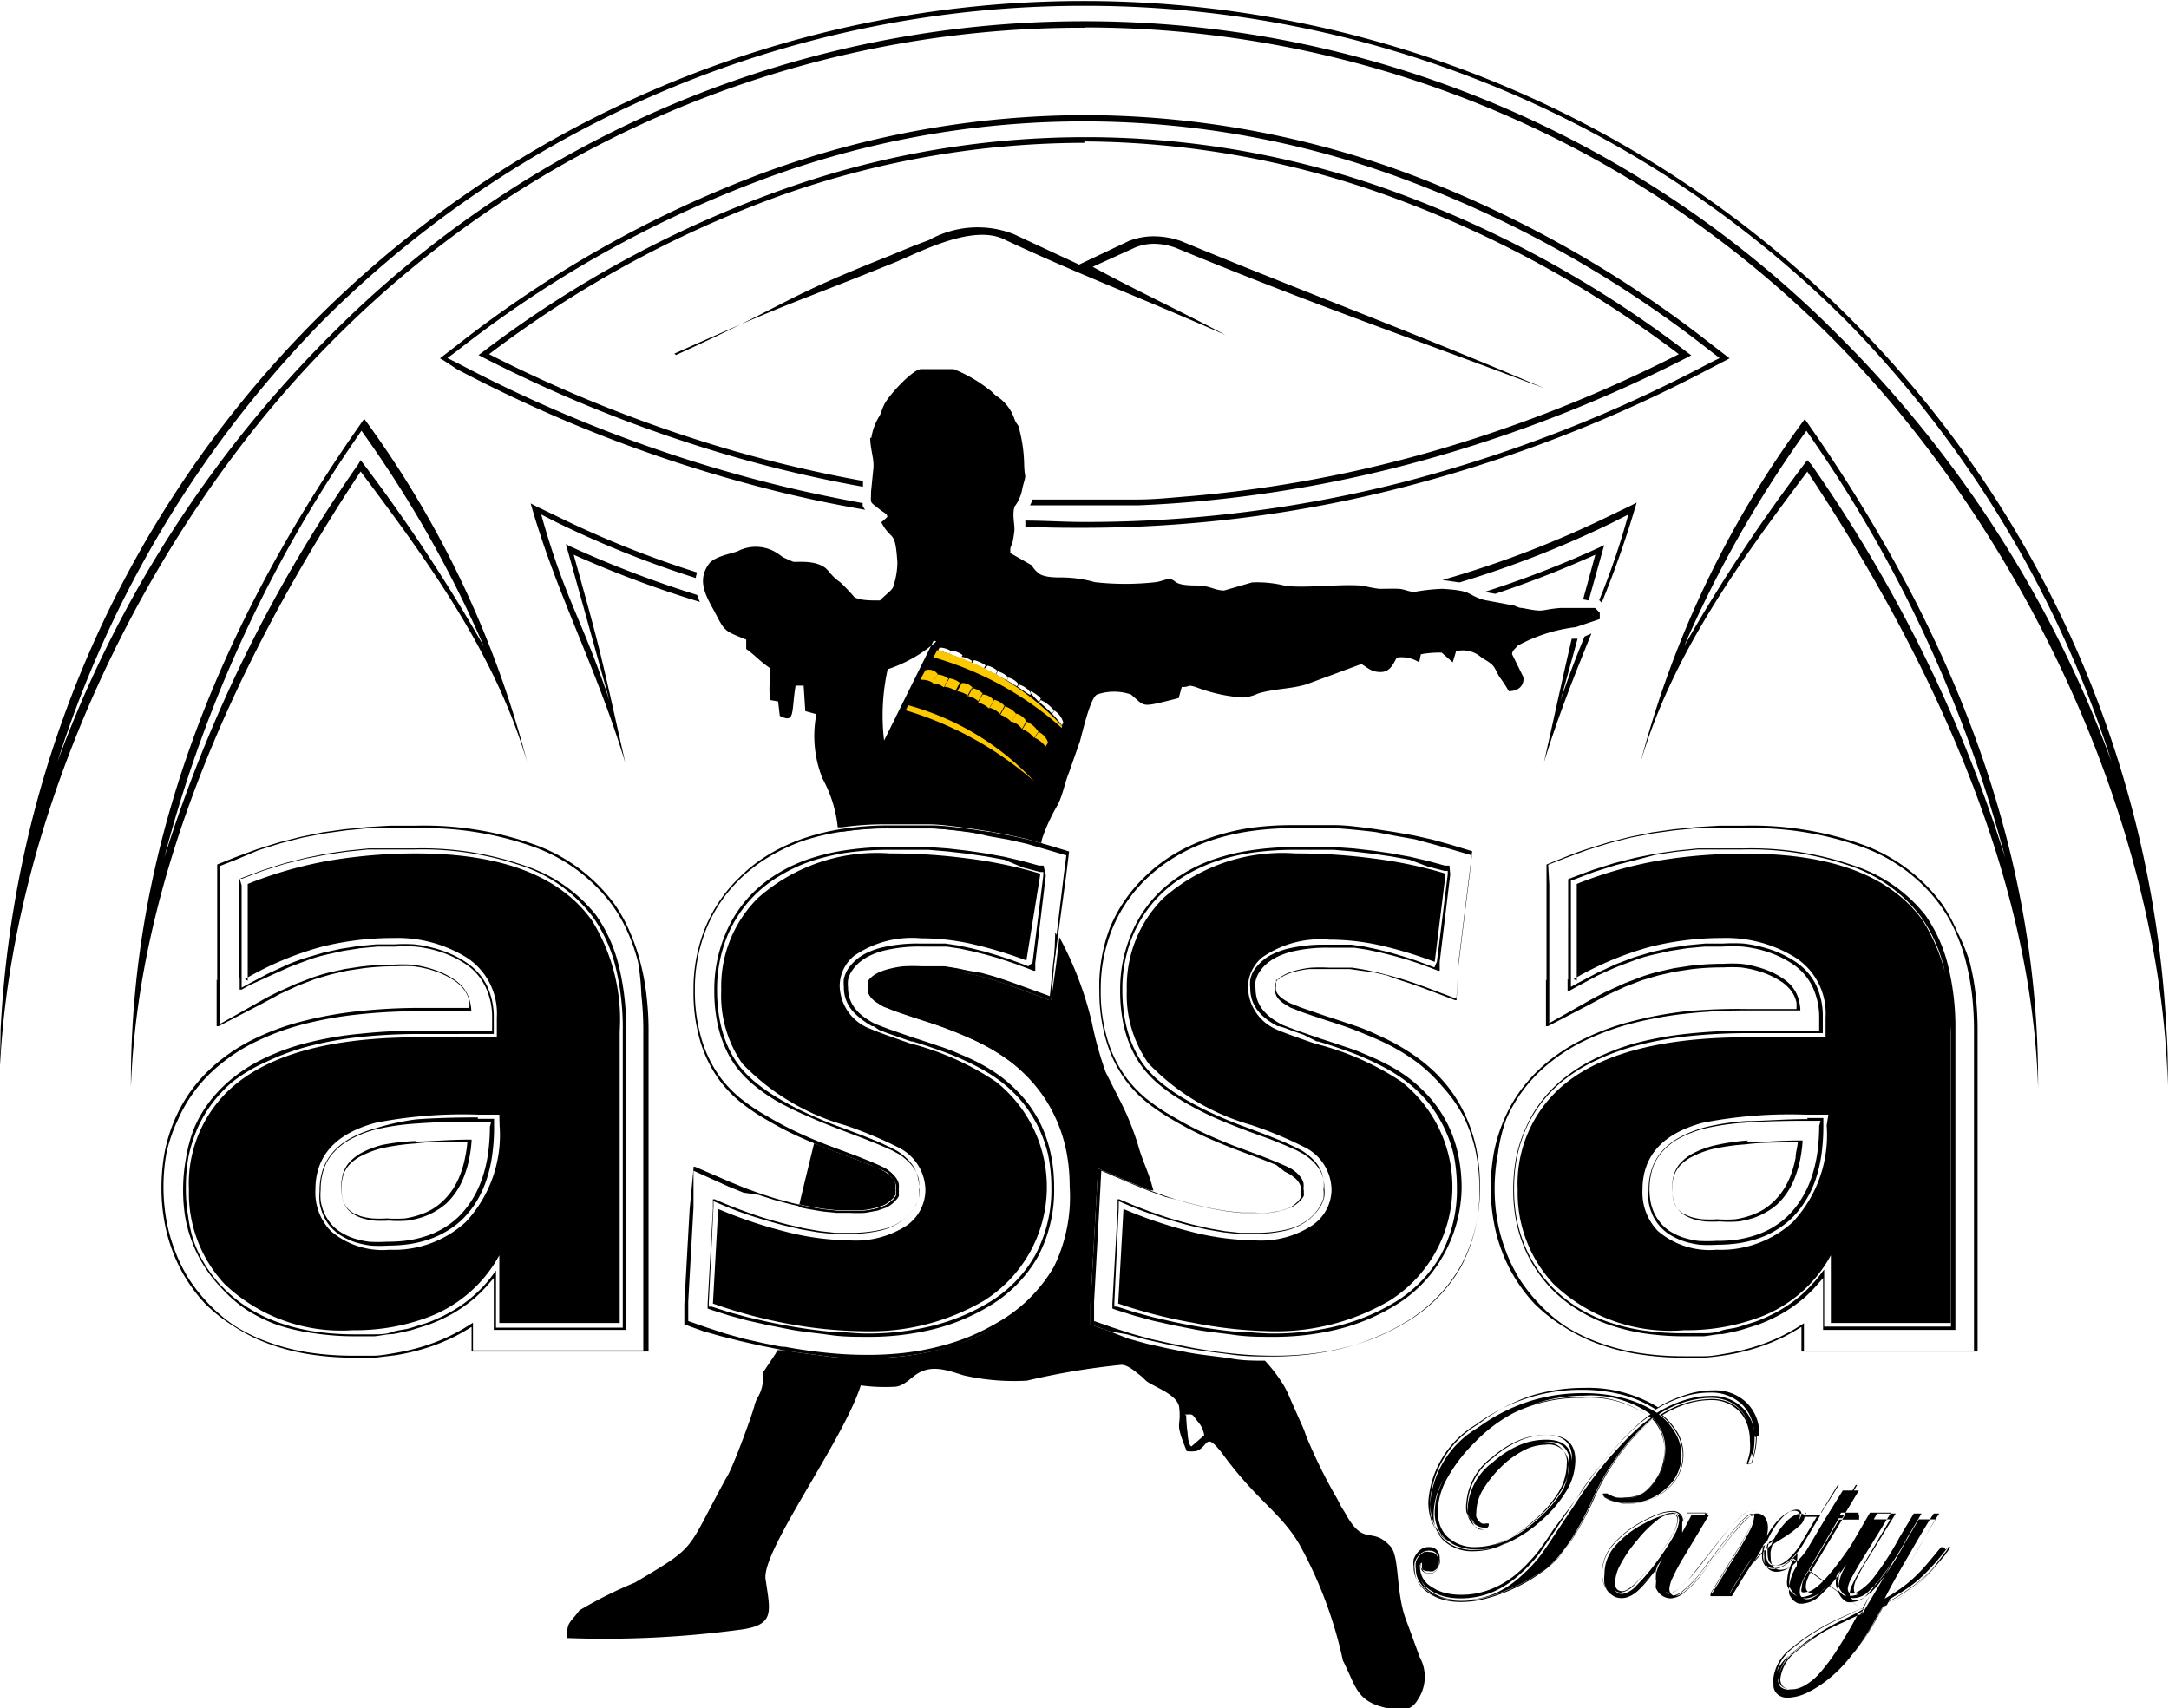
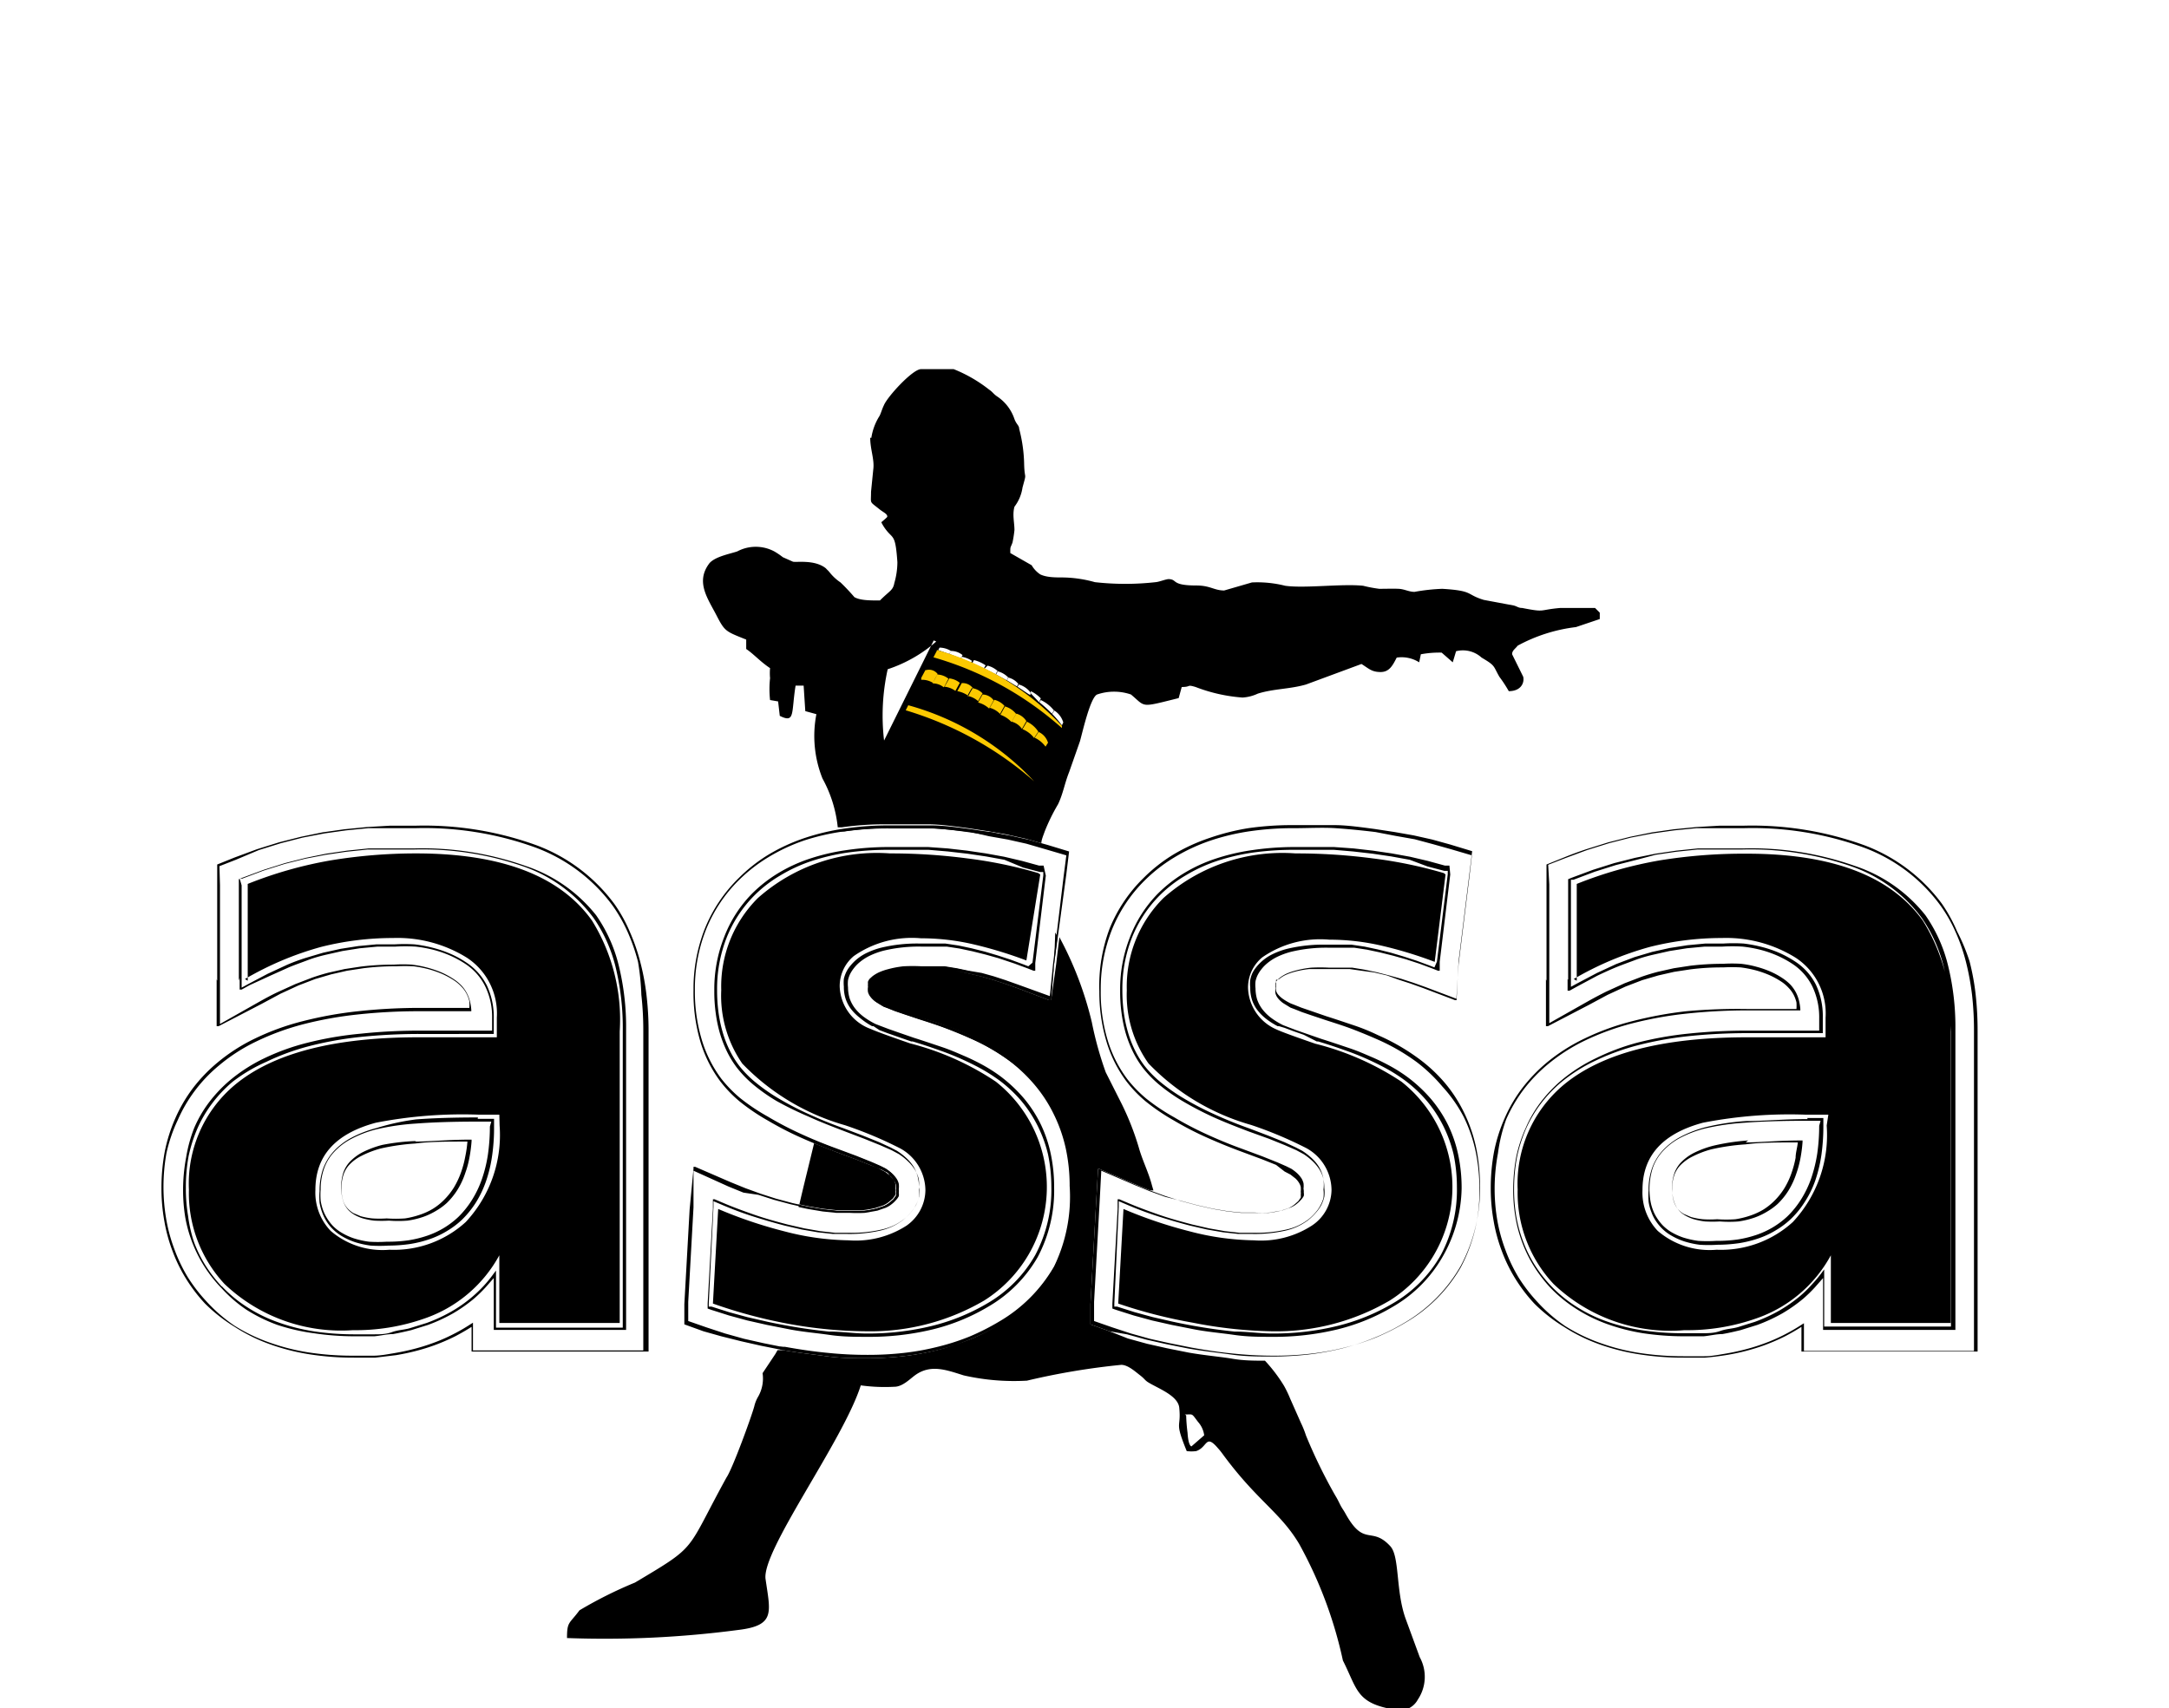
<svg xmlns="http://www.w3.org/2000/svg" viewBox="0 0 78.19 61.59">
  <defs>
    <style>.cls-1,.cls-2{fill-rule:evenodd;}.cls-2{fill:#fcc900;}</style>
  </defs>
  <title>logo-header</title>
  <g id="Слой_2" data-name="Слой 2">
    <g id="Layer_1" data-name="Layer 1">
-       <path d="M39.09,5.15A32.81,32.81,0,0,0,28,7.1a39.6,39.6,0,0,0-10.37,5.67,50.19,50.19,0,0,0,8.63,3.43,47.55,47.55,0,0,0,4.85,1.14l0,.21a46.22,46.22,0,0,1-4.89-1.15,50.31,50.31,0,0,1-8.82-3.52l-.15-.08.14-.1A39.9,39.9,0,0,1,28,6.91a32.5,32.5,0,0,1,22.26,0,39.84,39.84,0,0,1,10.57,5.8l.14.1-.15.08A50.39,50.39,0,0,1,52,16.4a46.25,46.25,0,0,1-9.07,1.7q-.94.08-1.9.12c-.64,0-1.27,0-1.9,0s-1.26,0-1.9,0h-.1a1.13,1.13,0,0,0,.09-.21h0c.63,0,1.26,0,1.89,0s1.27,0,1.89,0,1.26-.07,1.89-.12a46,46,0,0,0,9-1.69,50.19,50.19,0,0,0,8.63-3.43A39.67,39.67,0,0,0,50.15,7.1a32.78,32.78,0,0,0-11.06-2ZM24.37,12.8c4.23-1.93,3.71-2,7.73-3.59.45-.19.91-.38,1.38-.55a3.59,3.59,0,0,1,3.06-.22l2.36,1.1,1.79-.85h0a2.47,2.47,0,0,1,.88-.17,3,3,0,0,1,1,.17h0C47.34,10.66,51,12,55.67,14c-5-1.89-8.29-3-13.3-5.07a2.34,2.34,0,0,0-.78-.14,1.79,1.79,0,0,0-.66.13l-1.54.7c1.54.84,3.24,1.63,4.79,2.46-3.2-1.41-5.3-2.19-7.92-3.42-1.12-.61-3,.38-3.95.78-4.11,1.66-3.54,1.32-8,3.31Zm7.1,4.81h0ZM52,20.91a36.77,36.77,0,0,0,6-2.3l.79-.38.21-.11a36.16,36.16,0,0,1-1.26,3.61l0,0-.09-.09a26.36,26.36,0,0,0,1.05-3.09l-.57.29A36.48,36.48,0,0,1,52.61,21L52,20.91Zm-1.1.46Zm0,0h0Zm0,0h0Zm-.09,0h0Zm6.73,1.05h0l-.22.07Zm-.17.42c-.59,1.45-1.19,2.95-1.71,4.64.54-2.42.74-3.35,1-4.45l.1,0h0l.11,0-.62,2.25c.33-1,.61-1.69.87-2.33Zm-.3-1.23L57.51,20a38.1,38.1,0,0,1-3.61,1.41l-.32-.06-.09,0a37.25,37.25,0,0,0,4.14-1.6l.2-.1-.56,2Zm-3.78,0Zm-27.65.22Zm-.45-.14A38.63,38.63,0,0,1,20.68,20c1,3.58.94,3.41,1.86,7.5-1.06-3.5-2.5-6.12-3.41-9.35l.21.11.79.38a35.91,35.91,0,0,0,5,2,1.12,1.12,0,0,0-.05.2,36.54,36.54,0,0,1-5-2l-.57-.29c.86,3.07,1.46,3.74,2.46,6.71-.73-2.64-.83-3-1.57-5.64l.2.1a38.27,38.27,0,0,0,4.53,1.73,2.31,2.31,0,0,0,.1.25ZM39.09,4.15a33.76,33.76,0,0,1,11.65,2.1,41.06,41.06,0,0,1,11,6.2l.48.37.13.1-.15.08-.54.28a51,51,0,0,1-11.13,4.3,46.2,46.2,0,0,1-11.47,1.45c-.7,0-1.4,0-2.1-.05a2.06,2.06,0,0,0,0-.21c.7,0,1.41.05,2.11.05A46.28,46.28,0,0,0,50.51,17.4a50.67,50.67,0,0,0,11.08-4.29l.4-.2-.35-.27a40.83,40.83,0,0,0-11-6.17,33.05,33.05,0,0,0-23.15,0,40.87,40.87,0,0,0-11,6.17l-.36.27.4.2A50.81,50.81,0,0,0,27.68,17.4c1.13.29,2.28.53,3.42.74a.36.36,0,0,0,0,.1.57.57,0,0,0,.09.14c-1.2-.21-2.4-.46-3.59-.77a51,51,0,0,1-11.13-4.3L16,13l-.14-.08.13-.1.48-.37a41.12,41.12,0,0,1,11-6.2,33.79,33.79,0,0,1,11.65-2.1ZM36.64,18.78h0ZM39.09.21A38.76,38.76,0,0,1,66.59,11.6a40,40,0,0,1,9.53,15.87A42.4,42.4,0,0,0,66.18,12,38.28,38.28,0,0,0,12,12,42.39,42.39,0,0,0,2.07,27.47,40,40,0,0,1,11.6,11.6,38.77,38.77,0,0,1,39.09.21Zm0,.78A38,38,0,0,1,66,12.15c6.84,6.84,11.88,17.41,12.15,27,0-.67,0-1.34-.05-2a39.09,39.09,0,0,0-78.08,0c0,.67-.05,1.33-.05,2,.27-9.63,5.32-20.21,12.15-27A38,38,0,0,1,39.09,1ZM65.15,17c4.3,6.48,8.08,14.36,8.32,22.21.05-8.61-3.15-16.42-7.95-23.44l-.36-.52-.1-.14a36.17,36.17,0,0,0-5.92,12.38c1.13-3.85,3.51-7.16,6-10.47Zm0-.41a60.56,60.56,0,0,0-4.44,6.71,42.15,42.15,0,0,1,4.41-7.77l.24.35a48.18,48.18,0,0,1,6.93,15.06,51.87,51.87,0,0,0-7-14.2ZM13,17C8.73,23.47,5,31.36,4.72,39.2c-.05-8.61,3.14-16.42,7.95-23.44l.36-.52.1-.14A36.17,36.17,0,0,1,19,27.47c-1.13-3.85-3.51-7.16-6-10.47Zm0-.41a60.56,60.56,0,0,1,4.44,6.71,42.15,42.15,0,0,0-4.41-7.77l-.24.35A48.1,48.1,0,0,0,5.92,30.93a51.87,51.87,0,0,1,7-14.2Z" />
      <path class="cls-1" d="M42.71,51c.31,0,.23-.06.48.27a.9.9,0,0,1,.22.48l-.46.4s0,0,0,0-.11,0-.14-.49a6,6,0,0,1-.05-.63ZM38,25.61l-.08.12a5.36,5.36,0,0,0-.45-.41l.05-.08a1.33,1.33,0,0,1,.47.37Zm.33.44-.05.1a3.94,3.94,0,0,0-.35-.41l.08-.12a.76.76,0,0,1,.32.43Zm-3.69-2.31-.41-.16h0l.05-.11a.66.66,0,0,1,.42.15l-.07.12Zm.83.36-.42-.19.06-.11h0a1.23,1.23,0,0,1,.42.19h0l-.07.12Zm.87.33-.05.1-.4-.22.06-.11a.82.82,0,0,1,.4.23Zm.76.61-.42-.28.05-.08a.8.8,0,0,1,.42.29l0,.08Zm-2.88-1.46-.4-.14.05-.09a.8.8,0,0,1,.41.12l-.06.11Zm.82.33-.38-.16,0,0,0-.07h0a.91.91,0,0,1,.38.15l-.07.12Zm.83.39-.38-.19L35.6,24h0a.83.83,0,0,1,.37.2l-.06.11Zm.79.45-.36-.22.05-.1h0a.66.66,0,0,1,.36.23l-.05.09Zm.8.57L37.16,25l0-.08h0a1.27,1.27,0,0,1,.36.26Zm-3.8-2.23L31.87,26.7A7.72,7.72,0,0,1,32,24.13a5.05,5.05,0,0,0,1.75-1Zm-2.29-7.31c0,.43.16.79.11,1.15l-.08.8c0,.45-.07.33.29.62.12.1.24.15.28.22s0,.08-.06.14l-.14.12a1.63,1.63,0,0,0,.27.39c.18.19.25.18.31,1.05a2.75,2.75,0,0,1-.11.75c-.05.27-.16.27-.52.63-.36,0-.71,0-.92-.12A7.34,7.34,0,0,0,30.3,21a1.74,1.74,0,0,1-.39-.36c-.11-.13,0,0-.14-.15-.41-.33-1.1-.2-1.19-.24l-.36-.16a2.6,2.6,0,0,0-.31-.21,1.42,1.42,0,0,0-1.33,0c-.26.09-.78.18-1,.42-.52.67-.07,1.27.24,1.87s.33.59,1.08.89v.34c.27.18.5.45.86.69a1.91,1.91,0,0,0,0,.36,3.63,3.63,0,0,0,0,.79l.29.05.06.52c.56.28.41-.1.57-1.09h.29l.06.92.4.11a4.13,4.13,0,0,0,.22,2.32,4.62,4.62,0,0,1,.55,1.76l.14,0a11.13,11.13,0,0,1,1.64-.11c.48,0,1,0,1.46,0s1,.08,1.46.14l.72.11h0l.68.12.67.15.57.16c0-.11.06-.25.12-.42A6.85,6.85,0,0,1,38.14,29c.18-.37.24-.76.4-1.16l.39-1.11c.09-.31.37-1.58.62-1.69a1.88,1.88,0,0,1,1.22,0c.55.46.31.48,1.72.13l.11-.4c.36,0,.16-.1.5,0a5.88,5.88,0,0,0,1.69.38,1.5,1.5,0,0,0,.55-.14c.57-.18,1.15-.16,1.74-.33l2-.74c.27.17.37.29.69.29s.44-.25.58-.52a1.19,1.19,0,0,1,.81.17l.06-.29a3.65,3.65,0,0,1,.75-.06l.4.35.12-.4a1,1,0,0,1,.92.23c.51.3.41.29.64.69a5,5,0,0,1,.34.52c.44,0,.57-.3.52-.52l-.4-.81c0-.14.11-.19.2-.31a5.84,5.84,0,0,1,2.1-.67l.86-.29v-.23l-.17-.17H56.25c-.81.07-.51.17-1.38,0-.14,0-.18-.06-.31-.09l-1.07-.2c-.66-.2-.35-.33-1.5-.4a7,7,0,0,0-1,.11c-.2,0-.36-.1-.57-.11s-.47,0-.7,0a4.91,4.91,0,0,1-.58-.11c-.77-.08-2.1.1-2.81,0A4.11,4.11,0,0,0,45.13,21l-1,.29c-.36,0-.5-.18-1-.18-.93,0-.67-.22-1-.23-.1,0-.34.1-.47.11a9.83,9.83,0,0,1-2.19,0,4.51,4.51,0,0,0-1.16-.17c-.27,0-.58,0-.81-.11a1,1,0,0,1-.31-.33l-.77-.44c0-.26,0-.16.08-.38a4.44,4.44,0,0,0,.07-.45c0-.27-.08-.55,0-.84a1.49,1.49,0,0,0,.29-.69c.16-.59.08-.24.06-.81a5.42,5.42,0,0,0-.18-1.31c0-.12-.1-.16-.17-.35a1.58,1.58,0,0,0-.63-.82c-.13-.09-.16-.16-.28-.24a5.16,5.16,0,0,0-1.28-.74H33.2c-.3,0-1.22,1-1.34,1.31-.06.12-.1.27-.15.37a2.06,2.06,0,0,0-.3.8ZM30.29,29.88l0,.1.14,0a10.89,10.89,0,0,1,1.63-.11c.48,0,1,0,1.45,0s1,.08,1.45.14l.72.11h0l.68.12.67.15.57.15,0-.09-.57-.16-.67-.15L35.71,30h0L35,29.94c-.49-.07-1-.11-1.46-.14s-1,0-1.46,0a11.13,11.13,0,0,0-1.64.11l-.14,0Zm-.94,11.23,0,.1.79.31.7.26.5.2h0l0,0,.36.16.21.11,0,0,.18.14a.75.75,0,0,1,.13.16h0a.51.51,0,0,1,.06.14.86.86,0,0,1,0,.18.35.35,0,0,1,0,.11h0a.39.39,0,0,1,0,.1h0l-.09.13-.15.13a1,1,0,0,1-.2.12l-.27.09h0a3.35,3.35,0,0,1-.44.08l-.53,0h-.47l-.48-.05-.53-.09h0l-.33-.07,0,.1.33.07h0l.54.09.49.05.48,0a5.05,5.05,0,0,0,.55,0l.45-.08h0l.29-.1a.88.88,0,0,0,.22-.13,1,1,0,0,0,.15-.14.65.65,0,0,0,.11-.15h0a.34.34,0,0,0,0-.12h0a.5.5,0,0,0,0-.13.86.86,0,0,0,0-.2.65.65,0,0,0-.07-.17h0a1.1,1.1,0,0,0-.15-.18,1.58,1.58,0,0,0-.22-.17l0,0h0l-.18-.09-.32-.14h0l0,0-.55-.22-.7-.26-.8-.31Zm0,.1c-.18.75-.37,1.5-.54,2.24l.33.07h0l.53.09.48.05h.47l.53,0a3.35,3.35,0,0,0,.44-.08h0l.27-.09a1,1,0,0,0,.2-.12l.15-.13.09-.13h0a.39.39,0,0,0,0-.1h0a.35.35,0,0,0,0-.11.86.86,0,0,0,0-.18.51.51,0,0,0-.06-.14h0a.75.75,0,0,0-.13-.16L32,42.28l0,0-.21-.11L31.36,42l0,0h0l-.5-.2-.7-.26-.79-.31Zm-1.23,7.35,0,.09.2,0h0q.82.14,1.57.22c.5,0,1,.07,1.43.07a11.8,11.8,0,0,0,1.31-.07,10,10,0,0,0,1.23-.22,8.61,8.61,0,0,0,1.16-.38A7.62,7.62,0,0,0,36,47.77a5.56,5.56,0,0,0,2.06-2.07,5.89,5.89,0,0,0,.69-2.9,6.63,6.63,0,0,0-.14-1.37,5.46,5.46,0,0,0-.42-1.23,5.13,5.13,0,0,0-.7-1.09,5.73,5.73,0,0,0-1-.92l0,0h0a7.58,7.58,0,0,0-1.4-.8c-.27-.12-.56-.24-.88-.36s-.63-.22-1-.33h0l0,0-.55-.19-.35-.12-.25-.1-.13-.05h0a2,2,0,0,1-.29-.17.9.9,0,0,1-.18-.17.39.39,0,0,1-.06-.12.55.55,0,0,1,0-.16.61.61,0,0,1,0-.09.19.19,0,0,1,0-.07h0l0-.07,0,.07h0a.19.19,0,0,0,0,.07.61.61,0,0,0,0,.09.55.55,0,0,0,0,.16.39.39,0,0,0,.06.12.9.9,0,0,0,.18.17,2,2,0,0,0,.29.17h0l.13.05.25.1.35.12.55.19,0,0h0c.35.11.67.22,1,.33s.61.23.88.36a7.58,7.58,0,0,1,1.4.8h0l0,0a5.73,5.73,0,0,1,1,.92,5.13,5.13,0,0,1,.7,1.09,5.46,5.46,0,0,1,.42,1.23,6.63,6.63,0,0,1,.14,1.37,5.89,5.89,0,0,1-.69,2.9A5.56,5.56,0,0,1,36,47.77a7.62,7.62,0,0,1-1.07.53,8.61,8.61,0,0,1-1.16.38,10,10,0,0,1-1.23.22,11.8,11.8,0,0,1-1.31.07c-.45,0-.93,0-1.43-.07s-1-.12-1.57-.22h0l-.2,0-.08.14-.46.69a1.32,1.32,0,0,1-.15.83,1.26,1.26,0,0,0-.15.37c-.11.4-.79,2.26-1,2.56-1.5,2.73-1,2.42-3.3,3.79a15.25,15.25,0,0,0-2,1c-.37.5-.45.4-.45,1a36.73,36.73,0,0,0,6.16-.29c1.36-.16,1.17-.63,1-1.82-.18-1,2.8-5,3.43-7a6.37,6.37,0,0,0,1.21.05c.29,0,.55-.27.74-.41.57-.42,1.15-.19,1.76,0a8.21,8.21,0,0,0,2.28.19,25.58,25.58,0,0,1,3.4-.57c.24,0,.5.24.67.37s.16.16.27.24c.33.22,1.1.48,1.15.93.08.78-.19.44.27,1.57a1.35,1.35,0,0,0,.34,0c.42-.14.33-.64.79-.1.1.11.16.2.25.32,1.19,1.59,2,2,2.67,3.12a15.36,15.36,0,0,1,1.58,4.21c.53,1.05.48,1.54,1.86,1.77a.73.73,0,0,0,.84-.36,1.47,1.47,0,0,0,.07-1.53l-.51-1.39c-.36-1-.21-2.24-.55-2.61-.69-.75-.94.06-1.63-1.2-.07-.12-.07-.11-.13-.21s-.13-.27-.22-.41a18.76,18.76,0,0,1-1.06-2.17,3.52,3.52,0,0,0-.18-.45l-.39-.88a4.15,4.15,0,0,0-.22-.46,5.61,5.61,0,0,0-.69-.91c-.37,0-.76,0-1.17-.07s-1-.12-1.57-.22h0l-.8-.16-.71-.16-.69-.19L40,48l-.69-.25h0v0l0-.73.19-3.41.08-1.39v-.07l.06,0,1.28.55.54.22.12,0-.05-.17c-.12-.46-.31-.83-.45-1.28a9.82,9.82,0,0,0-.64-1.66l-.58-1.15a12.61,12.61,0,0,1-.5-1.8,12.56,12.56,0,0,0-1.17-3.07l-.12,1L37.9,36v.06l-.06,0-1.16-.44-.45-.16-.43-.14-.42-.12-.47-.11L34.47,35l-.42-.06-.41,0h-.41c-.24,0-.46,0-.65,0a3.25,3.25,0,0,0-.53.1,2,2,0,0,0-.33.12,1.12,1.12,0,0,0-.23.15h0a1.12,1.12,0,0,1,.23-.15,2,2,0,0,1,.33-.12,3.25,3.25,0,0,1,.53-.1c.19,0,.41,0,.65,0h.41l.41,0,.42.06.42.09.47.11.42.12.43.14.45.16,1.16.44.06,0V36L38,34.76l.12-1-.08-.14L38,34.75l-.14,1.17L36.7,35.5l-.45-.16-.43-.14-.43-.12L34.92,35l-.43-.09-.43-.07-.41,0h-.42a6.12,6.12,0,0,0-.66,0,3.52,3.52,0,0,0-.54.1,2.12,2.12,0,0,0-.35.12,1.33,1.33,0,0,0-.23.14h0l0,0-.1.09h0a.47.47,0,0,0-.06.1h0a.26.26,0,0,0,0,.08.5.5,0,0,0,0,.11.59.59,0,0,0,0,.19.48.48,0,0,0,.08.16.9.9,0,0,0,.2.19l.26.16h0l0,0,.16.06.25.1.35.12.51.17h0c.36.11.7.23,1,.34s.6.23.87.36a7.35,7.35,0,0,1,1.42.82l0,0h0a5.85,5.85,0,0,1,.92.88,5.09,5.09,0,0,1,.69,1.07,5.38,5.38,0,0,1,.42,1.21,6.39,6.39,0,0,1,.14,1.35A5.78,5.78,0,0,1,38,45.66a5.46,5.46,0,0,1-2,2,8.56,8.56,0,0,1-1.05.53,8.38,8.38,0,0,1-1.15.37,9.26,9.26,0,0,1-1.22.22,11.51,11.51,0,0,1-1.3.07,13.78,13.78,0,0,1-1.42-.07q-.74-.07-1.56-.22h0l-.17,0Zm14.78,0h0c4.88.87-9.39-1.68,0,0Z" />
      <path d="M46,35.33l0,.07h0a.19.19,0,0,0,0,.07.61.61,0,0,0,0,.09.55.55,0,0,0,0,.16.39.39,0,0,0,.06.12.9.9,0,0,0,.18.17,2,2,0,0,0,.29.17h0l.13.05.25.1.35.12.55.19,0,0h0c.35.11.67.22,1,.33s.61.23.88.36a7.58,7.58,0,0,1,1.4.8h0l0,0a5.6,5.6,0,0,1,1,.92,5.13,5.13,0,0,1,.7,1.09,5.46,5.46,0,0,1,.42,1.23,6.63,6.63,0,0,1,.14,1.37,5.89,5.89,0,0,1-.69,2.9,5.56,5.56,0,0,1-2.06,2.07,7.62,7.62,0,0,1-1.07.53,8.61,8.61,0,0,1-1.16.38,10,10,0,0,1-1.23.22,11.8,11.8,0,0,1-1.31.07c-.45,0-.93,0-1.43-.07s-1-.12-1.57-.22h0l-.8-.16-.71-.16-.69-.19L40,48l-.69-.25h0v0l0-.73.19-3.41.08-1.39v-.07l.06,0,1.27.55.54.22.55.2.56.18.6.16.57.13h0l.53.09.48.05h.47l.53,0a3.35,3.35,0,0,0,.44-.08h0l.27-.09a1,1,0,0,0,.2-.12l.15-.13.09-.13h0a.39.39,0,0,0,0-.1h0a.35.35,0,0,0,0-.11.86.86,0,0,0,0-.18.51.51,0,0,0-.06-.14h0a.75.75,0,0,0-.13-.16l-.18-.14,0,0-.21-.11L46,42l0,0h0l-.5-.2-.7-.26c-.49-.18-.95-.37-1.37-.56s-.79-.39-1.13-.59a7.45,7.45,0,0,1-1-.68,4.51,4.51,0,0,1-.7-.73h0a4.62,4.62,0,0,1-.72-1.45,6.24,6.24,0,0,1-.25-1.78A5.9,5.9,0,0,1,40,33.48a5.36,5.36,0,0,1,1.22-1.82,5.72,5.72,0,0,1,1.08-.85,6.7,6.7,0,0,1,1.31-.6A8.35,8.35,0,0,1,45,29.86a11.13,11.13,0,0,1,1.64-.11c.48,0,1,0,1.46,0s1,.08,1.46.14l.72.11h0l.68.12.67.15.65.18.79.24h0v0l-.1.82-.39,3.15L52.51,36v.06l-.06,0-1.16-.44-.45-.16-.43-.14L50,35.17l-.47-.11L49.08,35l-.42-.06-.41,0h-.41c-.24,0-.46,0-.65,0a3.25,3.25,0,0,0-.53.1,2,2,0,0,0-.33.12,1.12,1.12,0,0,0-.23.15h0m-14.68.07,0,.07h0a.19.19,0,0,0,0,.07.61.61,0,0,0,0,.09.55.55,0,0,0,0,.16.39.39,0,0,0,.06.12.9.9,0,0,0,.18.17,2,2,0,0,0,.29.17h0l.13.05.25.1.35.12.55.19,0,0h0c.35.11.67.22,1,.33s.61.23.88.36a7.58,7.58,0,0,1,1.4.8h0l0,0a5.73,5.73,0,0,1,1,.92,5.13,5.13,0,0,1,.7,1.09,5.46,5.46,0,0,1,.42,1.23,6.63,6.63,0,0,1,.14,1.37,5.89,5.89,0,0,1-.69,2.9A5.56,5.56,0,0,1,36,47.77a7.62,7.62,0,0,1-1.07.53,8.61,8.61,0,0,1-1.16.38,10,10,0,0,1-1.23.22,11.8,11.8,0,0,1-1.31.07c-.45,0-.93,0-1.43-.07s-1-.12-1.57-.22h0l-.8-.16-.71-.16L26,48.18,25.36,48l-.69-.25h0v0l0-.73.19-3.41L25,42.14v-.07l.06,0,1.27.55.54.22.55.2.56.18.6.16.57.13h0l.53.09.48.05h.47l.53,0a3.35,3.35,0,0,0,.44-.08h0l.27-.09a1,1,0,0,0,.2-.12l.15-.13.09-.13h0a.39.39,0,0,0,0-.1h0a.35.35,0,0,0,0-.11.86.86,0,0,0,0-.18.51.51,0,0,0-.06-.14h0a.75.75,0,0,0-.13-.16L32,42.28l0,0-.21-.11L31.36,42l0,0h0l-.5-.2-.7-.26c-.49-.18-.95-.37-1.37-.56s-.79-.39-1.13-.59a7.45,7.45,0,0,1-1-.68,4.51,4.51,0,0,1-.7-.73h0a4.62,4.62,0,0,1-.72-1.45A6.24,6.24,0,0,1,25,35.7a5.9,5.9,0,0,1,.41-2.22,5.36,5.36,0,0,1,1.22-1.82,5.72,5.72,0,0,1,1.08-.85,6.7,6.7,0,0,1,1.31-.6,8.35,8.35,0,0,1,1.45-.34,11.13,11.13,0,0,1,1.64-.11c.48,0,1,0,1.46,0s1,.08,1.46.14l.72.11h0l.68.12.67.15.65.18.79.24h0v0l-.1.82L38,34.76,37.9,36v.06l-.06,0-1.16-.44-.45-.16-.43-.14-.42-.12-.47-.11L34.47,35l-.42-.06-.41,0h-.41c-.24,0-.46,0-.65,0a3.25,3.25,0,0,0-.53.1,2,2,0,0,0-.33.12,1.12,1.12,0,0,0-.23.15h0m24.26.05V31.17h0l.62-.25c.27-.11.54-.21.81-.3l.8-.25.79-.2.79-.16.78-.11.81-.08.85-.05h.87a11.87,11.87,0,0,1,4.35.71A6.17,6.17,0,0,1,70,32.58h0a5.6,5.6,0,0,1,.55,1A7.05,7.05,0,0,1,71,34.66a8.62,8.62,0,0,1,.22,1.2,11.74,11.74,0,0,1,.07,1.32V48.73H64.94v-.89c-.19.12-.38.23-.59.34a7.42,7.42,0,0,1-.74.32h0q-.33.12-.68.21c-.23.06-.47.11-.72.15s-.5.07-.75.09l-.77,0a10.18,10.18,0,0,1-1.6-.12,7.83,7.83,0,0,1-1.43-.36,6.21,6.21,0,0,1-1.28-.63A5.72,5.72,0,0,1,55.31,47h0a5.77,5.77,0,0,1-.68-.89,5.55,5.55,0,0,1-.49-1A5.83,5.83,0,0,1,53.84,44a6.55,6.55,0,0,1-.1-1.15,7.13,7.13,0,0,1,.12-1.33,5.76,5.76,0,0,1,.38-1.2,5.23,5.23,0,0,1,.63-1.08,5.79,5.79,0,0,1,.88-.92,6.6,6.6,0,0,1,1.38-.88,9,9,0,0,1,1.71-.62,14,14,0,0,1,1.95-.36A20.72,20.72,0,0,1,63,36.38h1.76a1.66,1.66,0,0,0,0-.24,1.22,1.22,0,0,0-.09-.25h0a1.05,1.05,0,0,0-.19-.27,1.39,1.39,0,0,0-.27-.23,3.08,3.08,0,0,0-.42-.23,3.69,3.69,0,0,0-.48-.17,4.17,4.17,0,0,0-.56-.11,5.69,5.69,0,0,0-.63,0,9,9,0,0,0-1.18.07l-.59.09-.57.13-.58.17-.6.23-.65.3-.67.36L55.8,37l-.07,0V35.31Zm-47.92,0V31.17h0l.62-.25.81-.3.8-.25.79-.2.78-.16.78-.11.81-.08.85-.05H15a11.86,11.86,0,0,1,4.35.71,6.17,6.17,0,0,1,2.81,2.13h0a5.36,5.36,0,0,1,.55,1,7.05,7.05,0,0,1,.38,1.11,8.62,8.62,0,0,1,.22,1.2,10.94,10.94,0,0,1,.07,1.32V48.73H17v-.89c-.19.12-.38.23-.59.34a7.42,7.42,0,0,1-.74.32h0q-.33.12-.68.21c-.23.06-.47.11-.71.15l-.75.09-.77,0a10.18,10.18,0,0,1-1.6-.12,7.72,7.72,0,0,1-1.42-.36,6.15,6.15,0,0,1-1.28-.63A5.84,5.84,0,0,1,7.39,47h0a5.79,5.79,0,0,1-.68-.89,5.55,5.55,0,0,1-.49-1A5.83,5.83,0,0,1,5.92,44a6.55,6.55,0,0,1-.1-1.15,7.13,7.13,0,0,1,.12-1.33,5.76,5.76,0,0,1,.38-1.2,5.4,5.4,0,0,1,.63-1.08,5.66,5.66,0,0,1,.88-.92,6.48,6.48,0,0,1,1.37-.88,9,9,0,0,1,1.71-.62,14,14,0,0,1,2-.36,20.6,20.6,0,0,1,2.25-.12h1.76a1.66,1.66,0,0,0,0-.24,1.22,1.22,0,0,0-.09-.25h0a1.05,1.05,0,0,0-.19-.27,1.48,1.48,0,0,0-.27-.23,3.12,3.12,0,0,0-.42-.23,3.69,3.69,0,0,0-.48-.17,4.22,4.22,0,0,0-.56-.11,5.81,5.81,0,0,0-.63,0,9,9,0,0,0-1.18.07l-.59.09-.57.13-.58.17-.6.23-.65.3-.67.36L7.88,37l-.07,0V35.31Zm.1-3.44v5l1.38-.78c.23-.13.45-.25.68-.36l.66-.3.6-.23c.2-.07.4-.13.59-.18l.58-.13.59-.09a9.9,9.9,0,0,1,1.19-.07,5.18,5.18,0,0,1,.64,0,4,4,0,0,1,1.07.28,2.93,2.93,0,0,1,.44.24,1.58,1.58,0,0,1,.29.24,1.23,1.23,0,0,1,.2.29h0a1.35,1.35,0,0,1,.1.27,1.92,1.92,0,0,1,.05.31v.05H15.11a20.3,20.3,0,0,0-2.24.12,13.66,13.66,0,0,0-1.94.35,9.21,9.21,0,0,0-1.69.62,6.31,6.31,0,0,0-1.35.87,5.29,5.29,0,0,0-.86.9,5.24,5.24,0,0,0-.62,1.06A5.51,5.51,0,0,0,6,41.58,6.89,6.89,0,0,0,6,44a5.89,5.89,0,0,0,.29,1.05,5.72,5.72,0,0,0,.48,1,5.84,5.84,0,0,0,.67.87h0a5.69,5.69,0,0,0,1,.87,6.18,6.18,0,0,0,1.26.61,7.71,7.71,0,0,0,1.41.36,10.45,10.45,0,0,0,1.59.12l.76,0c.25,0,.5-.05.74-.09s.48-.09.71-.15a6.91,6.91,0,0,0,.68-.21h0a6.05,6.05,0,0,0,.72-.31,6.4,6.4,0,0,0,.66-.38l.08-.05v1h6.14V37.18a11.49,11.49,0,0,0-.07-1.31A8.86,8.86,0,0,0,23,34.68a6.87,6.87,0,0,0-.38-1.09,5.53,5.53,0,0,0-.53-.93h0a6.08,6.08,0,0,0-2.78-2.1,11.74,11.74,0,0,0-4.32-.7h-.86l-.85,0-.81.08-.78.11-.78.15-.78.2-.8.25L8.5,31l-.59.23Zm.68,3.44V31.7h0l.12-.05h0l.78-.29.76-.24.75-.19h0l.74-.15.75-.11.78-.08.81,0,.84,0a11.19,11.19,0,0,1,4,.63A5.43,5.43,0,0,1,21.49,33h0a5.4,5.4,0,0,1,.81,1.79,9.29,9.29,0,0,1,.27,2.34V47.95H17.8V46.08l-.29.33a5,5,0,0,1-.42.41,5.37,5.37,0,0,1-.77.54,6,6,0,0,1-.89.41h0l-.61.19c-.21.05-.43.1-.65.14h0c-.22,0-.45.06-.68.08l-.71,0a10,10,0,0,1-1.47-.11A7.17,7.17,0,0,1,10,47.77a5.64,5.64,0,0,1-1.12-.55A4.88,4.88,0,0,1,8,46.46H8A4.89,4.89,0,0,1,6.68,43.9a6,6,0,0,1-.08-1,6.35,6.35,0,0,1,.11-1.17A5.16,5.16,0,0,1,7,40.67a4.42,4.42,0,0,1,.54-.93,5,5,0,0,1,.75-.79,5.87,5.87,0,0,1,1.23-.79,8.13,8.13,0,0,1,1.55-.56A12.48,12.48,0,0,1,13,37.27a19.87,19.87,0,0,1,2.16-.11h2.58l0-.45h0a2.52,2.52,0,0,0-.25-1.15,2.06,2.06,0,0,0-.72-.81,3.74,3.74,0,0,0-.53-.29,4,4,0,0,0-.6-.21,4.62,4.62,0,0,0-.66-.12,5.77,5.77,0,0,0-.73,0l-.64,0-.64.06-.63.1-.62.14c-.21.05-.42.11-.63.19s-.44.16-.66.25l-.69.31L9,35.52l-.29.16-.07,0v-.42Zm.1-3.44v3.69l.22-.12.72-.38.69-.32c.23-.1.45-.18.67-.25l.64-.19.63-.14.64-.1.64-.06.65,0a6,6,0,0,1,.74,0,4.82,4.82,0,0,1,.68.13,4.15,4.15,0,0,1,.61.21,3.59,3.59,0,0,1,.55.3,2.16,2.16,0,0,1,.76.84,2.66,2.66,0,0,1,.25,1.19h0l0,.51v.05H15.11a20.62,20.62,0,0,0-2.14.11,12.69,12.69,0,0,0-1.83.33,8.46,8.46,0,0,0-1.53.56A5.84,5.84,0,0,0,8.39,39a4.76,4.76,0,0,0-.74.78,4.57,4.57,0,0,0-.53.9,5.29,5.29,0,0,0-.32,1,6.18,6.18,0,0,0-.1,1.16,5.86,5.86,0,0,0,.08,1A5,5,0,0,0,7,44.8a4.66,4.66,0,0,0,.41.83,5.13,5.13,0,0,0,.58.75H8a4.83,4.83,0,0,0,.91.75,5.28,5.28,0,0,0,1.1.54A7,7,0,0,0,11.3,48a9.72,9.72,0,0,0,1.46.11c.24,0,.48,0,.7,0s.45,0,.67-.08.43-.08.64-.14l.61-.19h0a5.75,5.75,0,0,0,.87-.4,4.91,4.91,0,0,0,.76-.53,4.72,4.72,0,0,0,.42-.4,4.66,4.66,0,0,0,.36-.44l.09-.12v2.06h4.57V37.18a9.29,9.29,0,0,0-.26-2.32,5.3,5.3,0,0,0-.79-1.76h0a5.33,5.33,0,0,0-2.5-1.85,11.09,11.09,0,0,0-4-.62h-.84l-.81,0-.77.08-.74.11-.73.14h0l-.75.19-.76.24-.77.29h0l-.09,0Zm9,8.52h-.49q-1.31,0-2.22.07a8.65,8.65,0,0,0-1.44.21,4,4,0,0,0-.89.34,2.29,2.29,0,0,0-.63.48,1.69,1.69,0,0,0-.36.6,2.23,2.23,0,0,0-.12.75,2.32,2.32,0,0,0,0,.4,1.77,1.77,0,0,0,.09.35,1.63,1.63,0,0,0,.15.3,1.7,1.7,0,0,0,.2.26h0a1.5,1.5,0,0,0,.34.26,2.18,2.18,0,0,0,.42.19h0a3.24,3.24,0,0,0,.54.12,5,5,0,0,0,.64,0,5.25,5.25,0,0,0,.78-.05,4,4,0,0,0,.69-.17,3.07,3.07,0,0,0,1.11-.67,3.32,3.32,0,0,0,.49-.61,3.7,3.7,0,0,0,.36-.75,4.91,4.91,0,0,0,.22-.9,7.19,7.19,0,0,0,.07-1Zm-.49-.1h.59v.27a6.94,6.94,0,0,1-.07,1.06,4.89,4.89,0,0,1-.22.92,3.78,3.78,0,0,1-.36.76,3.39,3.39,0,0,1-.51.63h0a3,3,0,0,1-.53.4,3.16,3.16,0,0,1-.61.29,4.11,4.11,0,0,1-.71.18,5.47,5.47,0,0,1-.79.06,5.14,5.14,0,0,1-.65,0,3.37,3.37,0,0,1-.55-.12h0a2.49,2.49,0,0,1-.45-.2,1.64,1.64,0,0,1-.36-.27h0a1.57,1.57,0,0,1-.22-.27,1.61,1.61,0,0,1-.16-.32,1.88,1.88,0,0,1-.1-.37,2.52,2.52,0,0,1,0-.41,2.43,2.43,0,0,1,.12-.79,1.94,1.94,0,0,1,.38-.64,2.42,2.42,0,0,1,.65-.5,4.19,4.19,0,0,1,.91-.35A8.42,8.42,0,0,1,15,40.36q.92-.07,2.23-.07Zm20.48-8.77-.38,3.15,0,.25V35l-.06,0-.23-.09-.46-.17L36,34.55l-.46-.13-.48-.12-.47-.1-.46-.07-.46,0h-.45a5.38,5.38,0,0,0-1.38.15,2.78,2.78,0,0,0-.49.18,1.81,1.81,0,0,0-.38.25h0a1.38,1.38,0,0,0-.19.2h0a1.24,1.24,0,0,0-.14.22v0a1,1,0,0,0-.07.21,1.17,1.17,0,0,0,0,.26,1.4,1.4,0,0,0,.06.4,1.27,1.27,0,0,0,.18.34,1.68,1.68,0,0,0,.31.31,2.78,2.78,0,0,0,.44.27h0l.18.07h0l.29.11.4.14.52.18h0c.35.11.67.22,1,.33s.59.23.85.34a7.69,7.69,0,0,1,.72.36,5.57,5.57,0,0,1,.55.36h0l0,0a5.29,5.29,0,0,1,.84.79,4.62,4.62,0,0,1,.61.94,4.68,4.68,0,0,1,.36,1.07,5.72,5.72,0,0,1,.12,1.2,5.12,5.12,0,0,1-.59,2.51,4.86,4.86,0,0,1-1.78,1.79,7.27,7.27,0,0,1-2,.82,9.7,9.7,0,0,1-2.36.27c-.44,0-.89,0-1.37-.07s-1-.11-1.49-.21l-.76-.15-.71-.16-.66-.18-.63-.2h0l-.14-.05h0V47l.19-3.41v-.35l.06,0,.26.11c.37.16.75.3,1.15.44s.8.25,1.22.36l.61.14.57.1.54.06.52,0a4.86,4.86,0,0,0,1.16-.12,2,2,0,0,0,.78-.36,1.67,1.67,0,0,0,.26-.25,1.24,1.24,0,0,0,.18-.26,1.25,1.25,0,0,0,.11-.27h0a1.32,1.32,0,0,0,0-.3,1.43,1.43,0,0,0,0-.38,1.3,1.3,0,0,0-.13-.32v0a1.56,1.56,0,0,0-.25-.31,2.13,2.13,0,0,0-.34-.27h0l-.26-.14-.41-.18-.57-.23-.71-.27c-.47-.18-.91-.35-1.3-.53A11.91,11.91,0,0,1,28,39.7a6.49,6.49,0,0,1-.84-.59,4,4,0,0,1-.6-.62h0a3.55,3.55,0,0,1-.35-.57,4.27,4.27,0,0,1-.26-.67,5,5,0,0,1-.15-.73,5.66,5.66,0,0,1-.05-.8,5.1,5.1,0,0,1,.35-1.92,4.56,4.56,0,0,1,1-1.57,5,5,0,0,1,.94-.74,5.56,5.56,0,0,1,1.15-.53,7.51,7.51,0,0,1,1.33-.31,10.4,10.4,0,0,1,1.52-.11h.71l.71,0,.7.05.7.08.68.1.66.12.64.15.62.17h0l.16,0h0v0Zm-.48,3.14.39-3.15v-.12l-.12,0h0l-.61-.16L36.21,31l-.66-.12-.68-.1-.7-.08-.7-.06-.71,0h-.71a10.8,10.8,0,0,0-1.5.1,7.72,7.72,0,0,0-1.31.31,5.64,5.64,0,0,0-1.12.52,4.6,4.6,0,0,0-.93.72,4.55,4.55,0,0,0-1,1.53,5.05,5.05,0,0,0-.34,1.88,6,6,0,0,0,.05.79,4.88,4.88,0,0,0,.15.72,3.84,3.84,0,0,0,.25.65,3.37,3.37,0,0,0,.35.57h0a3.81,3.81,0,0,0,.58.59,6.57,6.57,0,0,0,.83.58,10.75,10.75,0,0,0,1.05.55c.39.18.82.36,1.3.53l.71.27.57.23.41.19.23.12h0l0,0a2.32,2.32,0,0,1,.37.29,1.5,1.5,0,0,1,.23.28h0l0,0a1.32,1.32,0,0,1,.15.36,1.63,1.63,0,0,1,.05.41,1.34,1.34,0,0,1,0,.32h0a1.46,1.46,0,0,1-.11.3,1.57,1.57,0,0,1-.2.28,2,2,0,0,1-.27.26,2.15,2.15,0,0,1-.82.38,5,5,0,0,1-1.18.12l-.52,0-.55-.06-.58-.1-.61-.14c-.42-.11-.83-.23-1.23-.36s-.78-.28-1.15-.44l-.19-.08v.21L25.55,47v.11l.1,0h0l.63.2.66.18.7.16a20.22,20.22,0,0,0,2.24.36c.47,0,.92.07,1.36.07a9.67,9.67,0,0,0,2.34-.27,7.39,7.39,0,0,0,2-.81,4.69,4.69,0,0,0,1.74-1.75,5,5,0,0,0,.58-2.46,5.76,5.76,0,0,0-.12-1.17,4.77,4.77,0,0,0-.36-1,4.63,4.63,0,0,0-.59-.91,4.86,4.86,0,0,0-.81-.76h0l0,0a6.36,6.36,0,0,0-.57-.37c-.21-.12-.45-.24-.71-.36s-.53-.23-.84-.34-.63-.22-1-.33h-.05l-.46-.16-.4-.14-.29-.11h0L31.49,37l-.05,0h0A2.58,2.58,0,0,1,31,36.7a1.77,1.77,0,0,1-.33-.33,1.29,1.29,0,0,1-.19-.37,1.38,1.38,0,0,1-.06-.43,1.41,1.41,0,0,1,0-.28,1.21,1.21,0,0,1,.09-.25v0h0a1.09,1.09,0,0,1,.13-.2h0a1.7,1.7,0,0,1,.6-.48,2.75,2.75,0,0,1,.52-.19,5.56,5.56,0,0,1,1.4-.15h.46l.46,0,.47.07.47.1.48.12.47.14.46.15.46.17.18.07ZM16.86,41.16c-.74,0-1.37,0-1.89.07a7.83,7.83,0,0,0-1.25.18,3.54,3.54,0,0,0-.68.26h0a1.53,1.53,0,0,0-.45.33,1,1,0,0,0-.21.36,1.57,1.57,0,0,0-.07.48,1.5,1.5,0,0,0,.06.45.76.76,0,0,0,.19.31h0a1,1,0,0,0,.18.14l.26.11a2.4,2.4,0,0,0,.42.08,3.78,3.78,0,0,0,.52,0,4.59,4.59,0,0,0,.66,0,3.13,3.13,0,0,0,.56-.14,2.3,2.3,0,0,0,.45-.21,2.15,2.15,0,0,0,.38-.3h0a2.5,2.5,0,0,0,.37-.46,3,3,0,0,0,.27-.58,3.62,3.62,0,0,0,.14-.53,4.11,4.11,0,0,0,.08-.55Zm-1.9,0c.53,0,1.19-.07,2-.07H17v.05a5,5,0,0,1-.08.61,3.39,3.39,0,0,1-.15.55,2.72,2.72,0,0,1-.28.6,2.5,2.5,0,0,1-.39.48l0,0h0a2.23,2.23,0,0,1-.37.27,2.46,2.46,0,0,1-.46.22,3,3,0,0,1-.58.14,4.31,4.31,0,0,1-.67,0,4.7,4.7,0,0,1-.53,0,2.67,2.67,0,0,1-.44-.09,1.59,1.59,0,0,1-.27-.12,1,1,0,0,1-.21-.16h0a.88.88,0,0,1-.2-.34,1.77,1.77,0,0,1,0-1,1.11,1.11,0,0,1,.23-.4,1.77,1.77,0,0,1,.48-.36h0a3.54,3.54,0,0,1,.7-.26A7.7,7.7,0,0,1,15,41.14Zm23-6.39.38-3.15.1-.78-.75-.22L37,30.42l-.67-.15-.68-.12h0L35,30c-.49-.06-1-.11-1.45-.14s-1,0-1.45,0a10.89,10.89,0,0,0-1.63.11A8.14,8.14,0,0,0,29,30.3a6.63,6.63,0,0,0-1.29.6,5.64,5.64,0,0,0-1.07.83,5.26,5.26,0,0,0-1.19,1.79,5.79,5.79,0,0,0-.4,2.19,6,6,0,0,0,.24,1.75A4.49,4.49,0,0,0,26,38.89h0a4.64,4.64,0,0,0,.68.7,7.28,7.28,0,0,0,1,.67,12.22,12.22,0,0,0,1.12.59c.41.19.86.38,1.36.56l.7.26.55.22,0,0h0l.32.14.18.09h0l0,0a1.58,1.58,0,0,1,.22.17,1.1,1.1,0,0,1,.15.18h0a.65.65,0,0,1,.07.17.86.86,0,0,1,0,.2.5.5,0,0,1,0,.13h0a.34.34,0,0,1,0,.12h0a.65.65,0,0,1-.11.15,1,1,0,0,1-.15.14.88.88,0,0,1-.22.13l-.29.1h0l-.45.08a5.05,5.05,0,0,1-.55,0l-.48,0-.49-.05-.54-.09h0l-.57-.13-.6-.16-.56-.18L26.8,43l-.54-.22L25,42.21,25,43.53l-.19,3.41,0,.69.66.23.67.22.68.19.71.16.8.16h0q.82.15,1.56.22a13.78,13.78,0,0,0,1.42.07,11.51,11.51,0,0,0,1.3-.07,9.26,9.26,0,0,0,1.22-.22,8.38,8.38,0,0,0,1.15-.37A8.56,8.56,0,0,0,36,47.69a5.46,5.46,0,0,0,2-2,5.78,5.78,0,0,0,.67-2.85,6.39,6.39,0,0,0-.14-1.35,5.38,5.38,0,0,0-.42-1.21,5.09,5.09,0,0,0-.69-1.07,5.85,5.85,0,0,0-.92-.88h0l0,0A7.35,7.35,0,0,0,35,37.45c-.27-.12-.56-.24-.87-.36s-.66-.23-1-.34h0l-.51-.17-.35-.12-.25-.1-.16-.06,0,0h0l-.26-.16a.9.9,0,0,1-.2-.19.48.48,0,0,1-.08-.16.59.59,0,0,1,0-.19.5.5,0,0,1,0-.11.26.26,0,0,1,0-.08h0a.47.47,0,0,1,.06-.1h0l.1-.09,0,0h0a1.33,1.33,0,0,1,.23-.14,2.12,2.12,0,0,1,.35-.12,3.52,3.52,0,0,1,.54-.1,6.12,6.12,0,0,1,.66,0h.42l.41,0,.43.07.43.09.47.12.43.12.43.14.45.16,1.11.42Zm14.32-3.24-.38,3.15,0,.25V35l-.06,0-.23-.09-.46-.17-.46-.15-.46-.13-.48-.12-.47-.1-.46-.07-.46,0h-.45a5.38,5.38,0,0,0-1.38.15,2.78,2.78,0,0,0-.49.18,1.81,1.81,0,0,0-.38.25h0a1.38,1.38,0,0,0-.19.2h0a1.24,1.24,0,0,0-.14.22v0a1,1,0,0,0-.07.21,1.17,1.17,0,0,0,0,.26,1.4,1.4,0,0,0,.06.4,1.27,1.27,0,0,0,.18.34,1.68,1.68,0,0,0,.31.31,2.78,2.78,0,0,0,.44.27h0l.18.07h0l.29.11.4.14.52.18h0c.35.11.67.22,1,.33s.59.23.85.34a7.69,7.69,0,0,1,.72.36,5.57,5.57,0,0,1,.55.36h0l0,0a5.29,5.29,0,0,1,.84.79,4.62,4.62,0,0,1,.61.94,4.68,4.68,0,0,1,.36,1.07,5.72,5.72,0,0,1,.12,1.2A5.12,5.12,0,0,1,52,45.32a4.86,4.86,0,0,1-1.78,1.79,7.27,7.27,0,0,1-2,.82,9.7,9.7,0,0,1-2.36.27c-.44,0-.89,0-1.37-.07s-1-.11-1.49-.21l-.76-.15-.71-.16-.66-.18-.63-.2h0l-.14-.05h0V47l.19-3.41v-.35l.06,0,.26.11c.37.16.75.3,1.15.44s.8.25,1.22.36l.61.14.57.1.54.06.52,0a4.86,4.86,0,0,0,1.16-.12,2,2,0,0,0,.78-.36,1.67,1.67,0,0,0,.26-.25,1.24,1.24,0,0,0,.18-.26,1.25,1.25,0,0,0,.11-.27h0a1.32,1.32,0,0,0,0-.3,1.43,1.43,0,0,0,0-.38,1.3,1.3,0,0,0-.13-.32v0a1.56,1.56,0,0,0-.25-.31,2.14,2.14,0,0,0-.34-.27h0l-.26-.14-.41-.18-.57-.23L45,40.79c-.47-.18-.91-.35-1.3-.53a11.91,11.91,0,0,1-1.07-.56,6.75,6.75,0,0,1-.84-.59,4,4,0,0,1-.6-.62h0a3.55,3.55,0,0,1-.35-.57,4.27,4.27,0,0,1-.26-.67,5,5,0,0,1-.15-.73,5.66,5.66,0,0,1-.05-.8,5.1,5.1,0,0,1,.35-1.92,4.56,4.56,0,0,1,1-1.57,5,5,0,0,1,.94-.74,5.56,5.56,0,0,1,1.15-.53,7.51,7.51,0,0,1,1.33-.31,10.4,10.4,0,0,1,1.52-.11h.71l.71,0,.7.05.7.08.68.1.66.12.64.15.62.17h0l.16,0h0v0Zm-.48,3.14.39-3.15v-.12l-.12,0h0l-.61-.16L50.82,31l-.66-.12-.68-.1-.7-.08-.7-.06-.71,0h-.71a10.8,10.8,0,0,0-1.5.1,7.72,7.72,0,0,0-1.31.31,5.64,5.64,0,0,0-1.12.52,4.6,4.6,0,0,0-.93.72,4.55,4.55,0,0,0-1,1.53,5.05,5.05,0,0,0-.34,1.88,6,6,0,0,0,.05.79,4.88,4.88,0,0,0,.15.72,3.84,3.84,0,0,0,.25.65,3.37,3.37,0,0,0,.35.57h0a3.81,3.81,0,0,0,.58.59,6.57,6.57,0,0,0,.83.58,10.75,10.75,0,0,0,1.05.55c.39.18.82.36,1.3.53l.71.27.57.23.41.19.23.12h0l0,0a2.32,2.32,0,0,1,.37.29,1.5,1.5,0,0,1,.23.28h0l0,0a1.32,1.32,0,0,1,.15.36,1.63,1.63,0,0,1,.05.41,1.34,1.34,0,0,1,0,.32h0a1.46,1.46,0,0,1-.11.3,1.41,1.41,0,0,1-.2.28,2,2,0,0,1-.27.26,2.15,2.15,0,0,1-.82.38,5,5,0,0,1-1.18.12l-.52,0-.55-.06-.58-.1-.61-.14c-.42-.11-.83-.23-1.23-.36s-.78-.28-1.15-.44l-.19-.08v.21L40.17,47v.11l.1,0h0l.63.2.66.18.7.16a20.22,20.22,0,0,0,2.24.36c.47,0,.92.07,1.36.07a9.67,9.67,0,0,0,2.34-.27,7.39,7.39,0,0,0,2-.81,4.69,4.69,0,0,0,1.74-1.75,5,5,0,0,0,.58-2.46,5.76,5.76,0,0,0-.12-1.17,4.77,4.77,0,0,0-.36-1,4.63,4.63,0,0,0-.59-.91,4.86,4.86,0,0,0-.81-.76h0l0,0a6.36,6.36,0,0,0-.57-.37c-.21-.12-.45-.24-.71-.36s-.53-.23-.84-.34-.63-.22-1-.33h-.05L47,37.31l-.4-.14-.29-.11h0L46.11,37l-.05,0h0a2.58,2.58,0,0,1-.41-.26,1.77,1.77,0,0,1-.33-.33,1.29,1.29,0,0,1-.19-.37,1.38,1.38,0,0,1-.06-.43,1.18,1.18,0,0,1,0-.28,1,1,0,0,1,.08-.25v0h0a1.09,1.09,0,0,1,.13-.2h0a1.7,1.7,0,0,1,.6-.48,2.75,2.75,0,0,1,.52-.19,5.56,5.56,0,0,1,1.4-.15h.46l.46,0,.47.07.47.1.48.12.47.14.46.15.46.17.18.07Zm.78.1.39-3.15.09-.78-.75-.22-.64-.18L51,30.26l-.68-.12h0L49.59,30c-.49-.06-1-.11-1.45-.14s-1,0-1.45,0a10.89,10.89,0,0,0-1.63.11,8.14,8.14,0,0,0-1.43.34,6.63,6.63,0,0,0-1.29.6,5.64,5.64,0,0,0-1.07.83,5.26,5.26,0,0,0-1.19,1.79,5.79,5.79,0,0,0-.4,2.19,6,6,0,0,0,.24,1.75,4.49,4.49,0,0,0,.72,1.44h0a4.64,4.64,0,0,0,.68.7,7.28,7.28,0,0,0,1,.67,12.22,12.22,0,0,0,1.12.59c.41.19.86.38,1.36.56l.7.26.55.22,0,0h0l.32.14.18.09h0l0,0a1.58,1.58,0,0,1,.22.17,1.1,1.1,0,0,1,.15.18h0a.65.65,0,0,1,.07.17.86.86,0,0,1,0,.2A.5.5,0,0,1,47,43h0a.34.34,0,0,1,0,.12h0a.65.65,0,0,1-.11.15,1,1,0,0,1-.15.14.88.88,0,0,1-.22.13l-.29.1h0l-.45.08a5.05,5.05,0,0,1-.55,0l-.48,0-.49-.05-.54-.09h0l-.57-.13-.6-.16L42,43.15l-.55-.2-.54-.22-1.21-.52-.07,1.32-.19,3.41,0,.69.66.23.67.22.68.19.71.16.8.16h0q.82.15,1.56.22a13.78,13.78,0,0,0,1.42.07,11.51,11.51,0,0,0,1.3-.07,9.26,9.26,0,0,0,1.22-.22,8.38,8.38,0,0,0,1.15-.37,8.56,8.56,0,0,0,1.05-.53,5.46,5.46,0,0,0,2-2,5.78,5.78,0,0,0,.67-2.85,6.39,6.39,0,0,0-.14-1.35,5.38,5.38,0,0,0-.42-1.21A5.09,5.09,0,0,0,52,39.18a5.85,5.85,0,0,0-.92-.88h0l0,0a7.35,7.35,0,0,0-1.42-.82c-.27-.12-.56-.24-.87-.36s-.66-.23-1-.34h0l-.51-.17-.35-.12-.25-.1-.16-.06,0,0h0l-.26-.16a.9.9,0,0,1-.2-.19.48.48,0,0,1-.08-.16.59.59,0,0,1,0-.19.5.5,0,0,1,0-.11.26.26,0,0,1,0-.08h0a.47.47,0,0,1,.06-.1h0l.1-.09,0,0h0a1.33,1.33,0,0,1,.23-.14,2.25,2.25,0,0,1,.35-.12,3.52,3.52,0,0,1,.54-.1,6.12,6.12,0,0,1,.66,0h.42l.41,0,.43.07.43.09.47.12.43.12.43.14.45.16,1.11.42Zm3.27-2.88v5l1.38-.78c.23-.13.46-.25.68-.36l.66-.3.6-.23c.2-.07.4-.13.59-.18l.58-.13.59-.09a9.9,9.9,0,0,1,1.19-.07,5.18,5.18,0,0,1,.64,0,3.55,3.55,0,0,1,.57.11,3.36,3.36,0,0,1,.49.17,2.8,2.8,0,0,1,.44.24,1.72,1.72,0,0,1,.29.24,1.34,1.34,0,0,1,.2.29h0a1.35,1.35,0,0,1,.1.27,1.92,1.92,0,0,1,.05.31v.05H63a20.42,20.42,0,0,0-2.24.12,13.7,13.7,0,0,0-1.93.35,9.35,9.35,0,0,0-1.7.62,6.49,6.49,0,0,0-1.35.87,5.59,5.59,0,0,0-.86.9,5.4,5.4,0,0,0-.62,1.06A5.73,5.73,0,0,0,54,41.58a6.91,6.91,0,0,0-.12,1.31,6.67,6.67,0,0,0,.1,1.13,5.89,5.89,0,0,0,.29,1.05,5.72,5.72,0,0,0,.48,1,5.84,5.84,0,0,0,.67.87h0a5.66,5.66,0,0,0,1,.87,6.31,6.31,0,0,0,1.26.61,7.64,7.64,0,0,0,1.41.36,10.45,10.45,0,0,0,1.59.12l.76,0c.25,0,.5-.05.74-.09s.48-.09.71-.15a7,7,0,0,0,.68-.21h0a6.33,6.33,0,0,0,.72-.31,6.82,6.82,0,0,0,.66-.38l.08-.05v1h6.13V37.18a11.52,11.52,0,0,0-.07-1.31,9.48,9.48,0,0,0-.22-1.19,6.52,6.52,0,0,0-.38-1.09,5.27,5.27,0,0,0-.53-.93h0a6,6,0,0,0-2.77-2.1,11.74,11.74,0,0,0-4.32-.7H62l-.84,0-.81.08-.78.11-.78.15-.78.2-.8.25-.81.3-.59.23Zm.68,3.44V31.7h0l.12-.05h0l.78-.29.76-.24.75-.19h0l.74-.15.75-.11.78-.08.81,0,.84,0a11.19,11.19,0,0,1,4,.63A5.43,5.43,0,0,1,69.41,33h0a5.4,5.4,0,0,1,.81,1.79,9.29,9.29,0,0,1,.27,2.34V47.95H65.72V46.08l-.29.33a5,5,0,0,1-.42.41,5.58,5.58,0,0,1-.77.54,6,6,0,0,1-.89.41h0l-.61.19c-.21.05-.42.1-.65.14h0c-.22,0-.45.06-.68.08l-.71,0a10,10,0,0,1-1.47-.11,7.17,7.17,0,0,1-1.29-.33,5.55,5.55,0,0,1-1.12-.55,5,5,0,0,1-.93-.76h0a5.1,5.1,0,0,1-.59-.77,4.63,4.63,0,0,1-.42-.85,4.87,4.87,0,0,1-.25-.93,5.67,5.67,0,0,1-.08-1,6.35,6.35,0,0,1,.11-1.17A4.94,4.94,0,0,1,55,40.67a4.42,4.42,0,0,1,.54-.93,5,5,0,0,1,.75-.79,5.87,5.87,0,0,1,1.23-.79A8.13,8.13,0,0,1,59,37.6a12.48,12.48,0,0,1,1.84-.33A19.87,19.87,0,0,1,63,37.16h2.58l0-.45h0a2.57,2.57,0,0,0-.25-1.15,2.06,2.06,0,0,0-.72-.81,3.74,3.74,0,0,0-.53-.29,4,4,0,0,0-.6-.21,4.62,4.62,0,0,0-.66-.12,5.81,5.81,0,0,0-.73,0l-.64,0-.64.06-.63.1-.62.14c-.21.05-.42.11-.63.19s-.44.16-.66.25-.46.2-.69.31l-.71.38-.29.16-.07,0v-.42Zm.1-3.44v3.69l.22-.12.72-.38.69-.32.66-.25.64-.19.63-.14.64-.1.64-.06.65,0a6,6,0,0,1,.74,0,4.93,4.93,0,0,1,.68.13,4.15,4.15,0,0,1,.61.21,4,4,0,0,1,.55.3,2.16,2.16,0,0,1,.76.84,2.66,2.66,0,0,1,.25,1.19h0l0,.51v.05H63a20.62,20.62,0,0,0-2.14.11,12.69,12.69,0,0,0-1.83.33,8.46,8.46,0,0,0-1.53.56,5.84,5.84,0,0,0-1.22.77,4.76,4.76,0,0,0-.74.78,4.57,4.57,0,0,0-.53.9,5.29,5.29,0,0,0-.32,1,6.18,6.18,0,0,0-.11,1.16,5.86,5.86,0,0,0,.08,1,5,5,0,0,0,.25.91,4.66,4.66,0,0,0,.41.83,4.89,4.89,0,0,0,.58.75h0a4.83,4.83,0,0,0,.91.75,5.28,5.28,0,0,0,1.1.54,7,7,0,0,0,1.27.32,9.72,9.72,0,0,0,1.46.11c.24,0,.48,0,.7,0s.45,0,.67-.08.43-.08.64-.14l.61-.19h0a5.75,5.75,0,0,0,.87-.4,5.29,5.29,0,0,0,.76-.53,4.22,4.22,0,0,0,.41-.4,4.7,4.7,0,0,0,.37-.44l.09-.12v2.06h4.57V37.18a9.29,9.29,0,0,0-.26-2.32,5.37,5.37,0,0,0-.79-1.76h0a5.33,5.33,0,0,0-2.5-1.85,11.1,11.1,0,0,0-4-.62H62l-.81,0-.77.08-.74.11L59,31h0l-.75.19-.76.24-.77.29h0l-.09,0Zm9,8.52H65.1q-1.3,0-2.21.07a8.65,8.65,0,0,0-1.44.21,4.09,4.09,0,0,0-.89.34,2.32,2.32,0,0,0-.62.48,1.75,1.75,0,0,0-.36.6,2.56,2.56,0,0,0-.09,1.15,1.77,1.77,0,0,0,.09.35,1.43,1.43,0,0,0,.15.3,1.7,1.7,0,0,0,.2.26h0a1.56,1.56,0,0,0,.33.26,2.32,2.32,0,0,0,.42.19h0a3.24,3.24,0,0,0,.54.12,4.92,4.92,0,0,0,.64,0,5.28,5.28,0,0,0,.78-.05,4,4,0,0,0,.69-.17,3.07,3.07,0,0,0,1.11-.67,3.32,3.32,0,0,0,.49-.61,3.7,3.7,0,0,0,.36-.75,5.23,5.23,0,0,0,.22-.9,7.19,7.19,0,0,0,.07-1Zm-.49-.1h.59v.27a7.44,7.44,0,0,1-.07,1.06,5.19,5.19,0,0,1-.22.92,3.6,3.6,0,0,1-.37.76,3.23,3.23,0,0,1-.51.63h0a3,3,0,0,1-.53.4,3.16,3.16,0,0,1-.61.29,4.11,4.11,0,0,1-.71.18,5.47,5.47,0,0,1-.79.06,5.14,5.14,0,0,1-.65,0,3.28,3.28,0,0,1-.55-.12h0a2.38,2.38,0,0,1-.45-.2,1.56,1.56,0,0,1-.36-.27h0a1.74,1.74,0,0,1-.22-.27,1.43,1.43,0,0,1-.16-.32,1.66,1.66,0,0,1-.1-.37,2.52,2.52,0,0,1,0-.41,2.34,2.34,0,0,1,.12-.79,1.88,1.88,0,0,1,.38-.64,2.42,2.42,0,0,1,.65-.5,4.19,4.19,0,0,1,.91-.35,8.37,8.37,0,0,1,1.46-.22c.61,0,1.35-.07,2.22-.07Zm-.31.88c-.74,0-1.37,0-1.9.07a7.84,7.84,0,0,0-1.24.18,3.45,3.45,0,0,0-.68.26h0a1.6,1.6,0,0,0-.45.33,1,1,0,0,0-.21.36,1.46,1.46,0,0,0-.07.48,1.49,1.49,0,0,0,.06.45.76.76,0,0,0,.18.31h0a.91.91,0,0,0,.18.14l.26.11a2.4,2.4,0,0,0,.42.08,3.78,3.78,0,0,0,.52,0,4.59,4.59,0,0,0,.66,0,3.14,3.14,0,0,0,.56-.14,2.4,2.4,0,0,0,.45-.21,2.29,2.29,0,0,0,.38-.3h0a2.48,2.48,0,0,0,.37-.46,2.81,2.81,0,0,0,.27-.58,3.62,3.62,0,0,0,.14-.53c0-.17.06-.36.08-.55Zm-1.9,0c.53,0,1.19-.07,2-.07h.05v.05a5,5,0,0,1-.08.61,3.82,3.82,0,0,1-.15.55,2.89,2.89,0,0,1-.28.6,2.51,2.51,0,0,1-.39.48l0,0h0a2.23,2.23,0,0,1-.37.27,2.46,2.46,0,0,1-.46.22,3.11,3.11,0,0,1-.58.14,4.31,4.31,0,0,1-.67,0,4.7,4.7,0,0,1-.53,0,2.59,2.59,0,0,1-.44-.09,1.59,1.59,0,0,1-.27-.12.87.87,0,0,1-.21-.16h0a.88.88,0,0,1-.2-.34,1.68,1.68,0,0,1,0-1,1.11,1.11,0,0,1,.23-.4,1.77,1.77,0,0,1,.48-.36h0a3.54,3.54,0,0,1,.7-.26,7.71,7.71,0,0,1,1.26-.19Zm-54-5.83V31.87a14.84,14.84,0,0,1,3-.85A18.93,18.93,0,0,1,15,30.77q4.61,0,6.34,2.42a6.79,6.79,0,0,1,1,4V47.7H18V45.26a4.87,4.87,0,0,1-2.7,2.28,7.48,7.48,0,0,1-2.58.42,6.1,6.1,0,0,1-4.63-1.67,4.81,4.81,0,0,1-1.28-3.4,4.64,4.64,0,0,1,1.64-3.76q2.06-1.73,6.63-1.73h2.83l0-.71a2.4,2.4,0,0,0-1.08-2.16,4.74,4.74,0,0,0-2.66-.71,10.59,10.59,0,0,0-2.59.32,11.39,11.39,0,0,0-2.75,1.16Zm9.07,4.83h-.73a16.31,16.31,0,0,0-3.72.29c-1.45.39-2.18,1.19-2.18,2.42a2,2,0,0,0,.55,1.48,2.87,2.87,0,0,0,2.12.68,3.84,3.84,0,0,0,2.75-1,4.6,4.6,0,0,0,1.22-3.48Zm19.5-8.66L37,34.63a15.08,15.08,0,0,0-1.9-.58,8.35,8.35,0,0,0-1.9-.22,3.66,3.66,0,0,0-2.42.64,1.41,1.41,0,0,0-.51,1.09,1.69,1.69,0,0,0,1.12,1.54q.29.13,1.42.52A10,10,0,0,1,35.9,39a4.84,4.84,0,0,1-.42,7.89A8.11,8.11,0,0,1,31.24,48a16,16,0,0,1-2.82-.27A17.8,17.8,0,0,1,25.7,47l.19-3.41a16.3,16.3,0,0,0,2.4.81,9.58,9.58,0,0,0,2.3.32,3.38,3.38,0,0,0,2.09-.53,1.58,1.58,0,0,0,.68-1.27,1.74,1.74,0,0,0-.9-1.51,14.43,14.43,0,0,0-2-.84,8.28,8.28,0,0,1-3.7-2.22A4.3,4.3,0,0,1,26,35.7a4.5,4.5,0,0,1,1.32-3.32,6.46,6.46,0,0,1,4.76-1.61,21.19,21.19,0,0,1,2.79.18,16,16,0,0,1,2.56.53Zm14.61,0-.39,3.15a14.9,14.9,0,0,0-1.9-.58,8.35,8.35,0,0,0-1.9-.22,3.66,3.66,0,0,0-2.42.64,1.41,1.41,0,0,0-.51,1.09A1.69,1.69,0,0,0,46,37.11c.19.09.66.26,1.41.52A10,10,0,0,1,50.52,39a4.84,4.84,0,0,1-.42,7.89A8.11,8.11,0,0,1,45.85,48,16,16,0,0,1,43,47.69,17.8,17.8,0,0,1,40.31,47l.19-3.41a16.3,16.3,0,0,0,2.4.81,9.58,9.58,0,0,0,2.3.32,3.38,3.38,0,0,0,2.09-.53A1.57,1.57,0,0,0,48,42.91a1.74,1.74,0,0,0-.9-1.51,14.43,14.43,0,0,0-2-.84,8.24,8.24,0,0,1-3.7-2.22,4.28,4.28,0,0,1-.78-2.64,4.5,4.5,0,0,1,1.32-3.32,6.46,6.46,0,0,1,4.76-1.61,21.19,21.19,0,0,1,2.79.18,16,16,0,0,1,2.56.53Zm4.73,3.83V31.87a14.84,14.84,0,0,1,3-.85,18.93,18.93,0,0,1,3.14-.24q4.61,0,6.34,2.42a6.76,6.76,0,0,1,1,4V47.7H66V45.26a4.85,4.85,0,0,1-2.7,2.28,7.48,7.48,0,0,1-2.58.42A6.09,6.09,0,0,1,56,46.29a4.81,4.81,0,0,1-1.29-3.4,4.65,4.65,0,0,1,1.64-3.76q2.06-1.73,6.63-1.73h2.83l0-.71a2.4,2.4,0,0,0-1.08-2.16,4.75,4.75,0,0,0-2.66-.71,10.64,10.64,0,0,0-2.59.32,11.43,11.43,0,0,0-2.75,1.16Zm9.07,4.83H65.1a16.3,16.3,0,0,0-3.71.29c-1.45.39-2.18,1.19-2.18,2.42a2,2,0,0,0,.55,1.48,2.87,2.87,0,0,0,2.12.68,3.85,3.85,0,0,0,2.75-1,4.6,4.6,0,0,0,1.22-3.48Z" />
-       <path d="M70.3,55.76a.64.64,0,0,1-.16.26c-.1.12-.25.3-.45.52a5.77,5.77,0,0,1-.76.69,7.9,7.9,0,0,1-1,.61l-.26.46a9.12,9.12,0,0,1-.8,1.23,5.33,5.33,0,0,1-.84.87,4.25,4.25,0,0,1-.83.53,1.72,1.72,0,0,1-.72.18.55.55,0,0,1-.4-.15.5.5,0,0,1-.16-.38,1.59,1.59,0,0,1,.64-1.14,7.79,7.79,0,0,1,1.88-1.15h0l.26-.12.36-.16.07,0,.59-1.05L67.7,57h0a4,4,0,0,1-.33.37.8.8,0,0,1-.54.25.53.53,0,0,1-.23-.05.63.63,0,0,1-.19-.15.68.68,0,0,1-.13-.22.7.7,0,0,1,0-.25,1,1,0,0,1,.06-.31,5,5,0,0,1-.6.66,1,1,0,0,1-.63.33.63.63,0,0,1-.25-.05.62.62,0,0,1-.21-.15.7.7,0,0,1-.14-.22.81.81,0,0,1,0-.27,1.3,1.3,0,0,1,.14-.54l-.2.15a.78.78,0,0,1-.4.12.43.43,0,0,1-.34-.14.58.58,0,0,1-.11-.39,1.11,1.11,0,0,1,0-.25l-.19.19c-.09.1-.17.19-.24.29s-.16.25-.29.44l-.45.74v0h-.77l0-.07.88-1.43h0q.33-.54.49-.87a1.33,1.33,0,0,0,.16-.44.15.15,0,0,0,0-.08.06.06,0,0,0-.05,0c-.22,0-1,1.06-1.5,1.72l-.36.47h0a3.71,3.71,0,0,1-.58.58h0a.8.8,0,0,1-.46.2.58.58,0,0,1-.44-.2h0a.73.73,0,0,1-.13-.23.8.8,0,0,1,0-.27,1.14,1.14,0,0,1,0-.3l-.26.33a3.44,3.44,0,0,1-.36.39,1.1,1.1,0,0,1-.29.2.66.66,0,0,1-.29.07.63.63,0,0,1-.29-.07.72.72,0,0,1-.23-.19.86.86,0,0,1-.15-.29,1.21,1.21,0,0,1-.05-.36,1.59,1.59,0,0,1,.37-1,3.61,3.61,0,0,1,1.11-.87h0a3.76,3.76,0,0,1,.59-.27,1.46,1.46,0,0,1,.47-.09.39.39,0,0,1,.28.1.34.34,0,0,1,.1.25l.15-.27v0h0l.15,0h.29l.21,0h.1l-.05.08-.95,1.58a6.91,6.91,0,0,0-.37.68,1.07,1.07,0,0,0-.12.39.25.25,0,0,0,0,.16.14.14,0,0,0,.12,0c.13,0,.34-.16.65-.48.09-.1.28-.34.51-.64.59-.75,1.44-1.86,1.74-1.86a.42.42,0,0,1,.36.16h0a.69.69,0,0,1,.12.44,1.37,1.37,0,0,1-.11.5c0,.08-.07.16-.12.26l.23-.21a3.25,3.25,0,0,1,.23-.44,2.67,2.67,0,0,1,.29-.37,1.59,1.59,0,0,1,.3-.25.56.56,0,0,1,.28-.09c.14,0,.21.07.21.19a.55.55,0,0,1-.2.35,3.92,3.92,0,0,1-.57.43l-.35.22-.05,0a1.93,1.93,0,0,0-.05.2,1.1,1.1,0,0,0,0,.18q0,.41.3.41c.26,0,.56-.23.88-.68h0l0,0,0,0,.64-1.08H65l.05-.07.05-.08v0h.54l.61-1,0,0h0l.16,0h.28l.15,0,.11,0-.06.1-.58,1h.71l0,.07,0,.08v0H66.3l-1.19,2A2.66,2.66,0,0,0,65,57h0a.77.77,0,0,0-.05.25.19.19,0,0,0,0,.15.22.22,0,0,0,.16,0q.47,0,1.62-1.69l0,0v0l.68-1.17,0,0h0l.13,0h.31l.22,0h.1l-.05.08-1.06,1.72h0c-.15.25-.26.45-.34.6a1,1,0,0,0-.11.33c0,.13.06.19.17.19s.41-.17.7-.5a10.34,10.34,0,0,0,1-1.54h0l.51-.85v0h0l.12,0h.31l.18,0,.11,0-.06.09c-.22.35-.48.79-.78,1.31s-.59,1-.93,1.67c.16-.09.31-.18.45-.28a4.56,4.56,0,0,0,.5-.38c.15-.13.31-.29.48-.48s.34-.4.53-.63h0l.07-.08a.1.1,0,0,1,.07,0,.07.07,0,0,1,.08.08Zm-5.65.48a1.55,1.55,0,0,0-.22.68.71.71,0,0,0,0,.26.61.61,0,0,0,.13.21.59.59,0,0,0,.44.19,1,1,0,0,0,.6-.32,5.85,5.85,0,0,0,.74-.83,1.32,1.32,0,0,0-.15.51.73.73,0,0,0,0,.24.68.68,0,0,0,.13.21.57.57,0,0,0,.18.15.53.53,0,0,0,.22,0,.76.76,0,0,0,.52-.24h0a4.66,4.66,0,0,0,.33-.37l.34-.44L67.17,58l-.08,0h0m0,0-.32.15-.29.14h0a7.68,7.68,0,0,0-1.87,1.15A1.56,1.56,0,0,0,64,60.58a.47.47,0,0,0,.15.36.55.55,0,0,0,.38.14,1.71,1.71,0,0,0,.71-.18,4.23,4.23,0,0,0,.82-.53,5.14,5.14,0,0,0,.84-.87,8.85,8.85,0,0,0,.8-1.22l.26-.47a8.44,8.44,0,0,0,1-.62,6,6,0,0,0,.75-.68L70.1,56a.68.68,0,0,0,.15-.24,0,0,0,0,0,0,0h0l0,0-.06.07h0c-.19.24-.36.45-.53.63a6,6,0,0,1-.48.48,5.15,5.15,0,0,1-.5.38c-.17.11-.36.22-.55.33q.54-1,1-1.77c.3-.52.56-1,.78-1.31v0h0l-.19,0h-.32l-.13,0h0l-.51.86h0a10.37,10.37,0,0,1-1,1.54c-.29.34-.53.51-.72.51s-.21-.08-.21-.23a.94.94,0,0,1,.11-.35,6.92,6.92,0,0,1,.34-.61l1.06-1.72v0h0l-.22,0h-.32l-.13,0h0l-.69,1.17v0c-.77,1.13-1.32,1.7-1.64,1.7a.24.24,0,0,1-.18-.06.22.22,0,0,1-.06-.17.75.75,0,0,1,.05-.26h0a2.14,2.14,0,0,1,.16-.33l1.2-2H67l0-.08v0h-.71l.61-1v0h0l-.16,0h-.29l-.16,0h0l-.63,1h-.54l-.05.08,0,0h.56l-.68,1.14,0,0,0,0h0a2.41,2.41,0,0,1-.47.52.73.73,0,0,1-.43.17c-.22,0-.33-.15-.33-.44a1.15,1.15,0,0,1,0-.18,2.08,2.08,0,0,1,.05-.22l.06-.05.36-.22a3.57,3.57,0,0,0,.56-.43.51.51,0,0,0,.19-.32c0-.11-.06-.16-.18-.16a.53.53,0,0,0-.26.08h0a1.38,1.38,0,0,0-.29.25,2.62,2.62,0,0,0-.28.37,3.25,3.25,0,0,0-.23.44l-.26.24L63.2,56a2.92,2.92,0,0,0,.24-.48,1.32,1.32,0,0,0,.11-.49.69.69,0,0,0-.11-.42.4.4,0,0,0-.34-.14c-.3,0-1,.94-1.59,1.69-.26.35-.5.65-.64.79-.31.33-.54.49-.67.49a.17.17,0,0,1-.15-.06.28.28,0,0,1-.05-.18,1.09,1.09,0,0,1,.12-.4,6.9,6.9,0,0,1,.37-.68l1-1.58v0h0l-.21,0h-.3l-.15,0h0l-.22.41v0a.63.63,0,0,0,0-.11.33.33,0,0,0-.09-.25.36.36,0,0,0-.26-.08,1.49,1.49,0,0,0-.46.09,4.31,4.31,0,0,0-.58.27,3.53,3.53,0,0,0-1.09.86,1.56,1.56,0,0,0-.37,1,1.13,1.13,0,0,0,.05.34.83.83,0,0,0,.15.28.63.63,0,0,0,.22.19.6.6,0,0,0,.27.06.61.61,0,0,0,.28-.07,1.17,1.17,0,0,0,.29-.2,4.06,4.06,0,0,0,.35-.38l.39-.51a1.56,1.56,0,0,0-.07.19,1.15,1.15,0,0,0,0,.3.87.87,0,0,0,0,.27.62.62,0,0,0,.12.21.51.51,0,0,0,.18.14.53.53,0,0,0,.23,0,.78.78,0,0,0,.44-.19h0a3.83,3.83,0,0,0,.57-.57h0c.07-.08.2-.26.36-.47.5-.67,1.3-1.73,1.53-1.73a.1.1,0,0,1,.08,0,.17.17,0,0,1,0,.11,1.33,1.33,0,0,1-.16.45c-.11.22-.28.52-.5.87l-.88,1.43v0h.7l.45-.74.29-.44A3.29,3.29,0,0,1,63.3,56l.27-.26a1.37,1.37,0,0,0-.05.34.55.55,0,0,0,.11.37.4.4,0,0,0,.31.12.76.76,0,0,0,.38-.12,1.56,1.56,0,0,0,.33-.26m-1.41-4.4a1.79,1.79,0,0,0-.11-.64,1.45,1.45,0,0,0-.33-.51,1.61,1.61,0,0,0-1.17-.43,3.1,3.1,0,0,0-.94.15,4.34,4.34,0,0,0-1,.46,4.13,4.13,0,0,0-1.2-.53,5.74,5.74,0,0,0-1.46-.18,6.24,6.24,0,0,0-2,.31,6.49,6.49,0,0,0-1.82.94,3.52,3.52,0,0,0-1.72,2.79,2,2,0,0,0,.11.68,1.53,1.53,0,0,0,.34.53,1.45,1.45,0,0,0,.53.34,2,2,0,0,0,.68.11,2.77,2.77,0,0,0,1.16-.27,4.71,4.71,0,0,0,1.17-.81,4.3,4.3,0,0,0,.89-1.07,2.13,2.13,0,0,0,.3-1.05c0-.59-.31-.87-.94-.87a2.42,2.42,0,0,0-1,.2,3.53,3.53,0,0,0-.94.6,2.25,2.25,0,0,0-.93,1.65,1.12,1.12,0,0,0,0,.32.83.83,0,0,0,.14.26.65.65,0,0,0,.2.18.49.49,0,0,0,.24.06h.08a0,0,0,0,0,0,0,.05.05,0,0,0,0,0h-.07a.33.33,0,0,1-.16,0,.44.44,0,0,1-.14-.1.5.5,0,0,1-.09-.15.45.45,0,0,1,0-.17,1.66,1.66,0,0,1,.23-.81,3.77,3.77,0,0,1,.68-.87,3.86,3.86,0,0,1,.89-.67,1.77,1.77,0,0,1,.83-.22.69.69,0,0,1,.79.77,2,2,0,0,1-.29,1,4.3,4.3,0,0,1-.86,1,4.64,4.64,0,0,1-1.13.78,2.61,2.61,0,0,1-1.09.26,1.47,1.47,0,0,1-1-.35,1.07,1.07,0,0,1-.29-.41,1.38,1.38,0,0,1-.1-.54,2.57,2.57,0,0,1,.34-1.22,5.69,5.69,0,0,1,1-1.3h0a5.44,5.44,0,0,1,3.94-1.64,3.7,3.7,0,0,1,2.44.7,5.25,5.25,0,0,0-.56.46c-.21.2-.44.43-.68.71s-.48.55-.69.82-.41.55-.59.83l-.9,1.35-.51.75c-.1.13-.21.26-.33.39s-.25.26-.39.38h0a3.47,3.47,0,0,1-1,.65,3,3,0,0,1-1.12.22,2.43,2.43,0,0,1-.61-.07,1.65,1.65,0,0,1-.49-.22.86.86,0,0,1-.43-.73c0-.18,0-.27.07-.27v0h0a.49.49,0,0,1,0,.08h0c0,.2.09.3.28.3a.38.38,0,0,0,.16,0,.37.37,0,0,0,.13-.1.49.49,0,0,0,.08-.15.56.56,0,0,0,0-.18c0-.25-.11-.38-.34-.38a.44.44,0,0,0-.22.05.62.62,0,0,0-.18.15.71.71,0,0,0-.12.22.77.77,0,0,0,0,.26.91.91,0,0,0,.12.46,1.23,1.23,0,0,0,.37.38,1.79,1.79,0,0,0,.54.25,2.52,2.52,0,0,0,.66.08,3.62,3.62,0,0,0,.95-.14,6.15,6.15,0,0,0,1.07-.41h0a5.64,5.64,0,0,0,.85-.51,3.85,3.85,0,0,0,.64-.56,5.25,5.25,0,0,0,.55-.78c.2-.32.4-.7.61-1.15a8.18,8.18,0,0,1,2.2-3.05,1.71,1.71,0,0,1,.33.52,1.59,1.59,0,0,1,.11.59,2,2,0,0,1-.11.67,1.85,1.85,0,0,1-.33.57,1.54,1.54,0,0,1-.48.4,1.25,1.25,0,0,1-.56.13,1.31,1.31,0,0,1-.34,0,1.51,1.51,0,0,1-.33-.14l-.05,0H57.8l0,0h0s0,.08.09.12h0a1.36,1.36,0,0,0,.26.11l.33.08a1.49,1.49,0,0,0,.3,0,1.85,1.85,0,0,0,.7-.13,2,2,0,0,0,.61-.39,1.58,1.58,0,0,0,.36-2,2.4,2.4,0,0,0-.59-.68,3.48,3.48,0,0,1,1.82-.57,1.6,1.6,0,0,1,.59.1,1.25,1.25,0,0,1,.46.3,1.33,1.33,0,0,1,.3.48,1.74,1.74,0,0,1,.1.6,2.62,2.62,0,0,1,0,.42,2.25,2.25,0,0,1-.11.39h0v0a.05.05,0,0,0,0,0,.07.07,0,0,0,0,.05h0l.05,0s.05,0,.08-.09a1.91,1.91,0,0,0,.07-.25,2.75,2.75,0,0,0,.08-.62Zm-.1.61a1.41,1.41,0,0,1-.08.25s0,.07-.05.07h0s0,0,0,0h0v0a2,2,0,0,0,.11-.4,2.29,2.29,0,0,0,0-.42,1.72,1.72,0,0,0-.1-.61,1.34,1.34,0,0,0-.3-.48,1.32,1.32,0,0,0-.47-.31,1.66,1.66,0,0,0-.6-.1,3.52,3.52,0,0,0-1.85.59h0a2.31,2.31,0,0,1,.6.69,1.56,1.56,0,0,1-.36,2,1.94,1.94,0,0,1-.6.38,1.87,1.87,0,0,1-.69.13l-.3,0a1.93,1.93,0,0,1-.32-.09,1,1,0,0,1-.25-.11c-.05,0-.08-.06-.08-.09v0h.05l0,0h0a1.39,1.39,0,0,0,.34.14,1.22,1.22,0,0,0,.34,0,1.28,1.28,0,0,0,.57-.13,1.6,1.6,0,0,0,.49-.4,1.89,1.89,0,0,0,.33-.58,2.08,2.08,0,0,0,.11-.68,1.58,1.58,0,0,0-.11-.6,1.83,1.83,0,0,0-.34-.53h0a8.21,8.21,0,0,0-2.23,3.07c-.21.44-.41.83-.61,1.15a5.14,5.14,0,0,1-.55.77,3.79,3.79,0,0,1-.63.56,6.34,6.34,0,0,1-.85.5,6.12,6.12,0,0,1-1.06.41,3.56,3.56,0,0,1-.94.14,2.45,2.45,0,0,1-.66-.08,1.79,1.79,0,0,1-.53-.25,1.16,1.16,0,0,1-.36-.37.89.89,0,0,1-.12-.45.79.79,0,0,1,0-.25.67.67,0,0,1,.12-.22.63.63,0,0,1,.18-.14.42.42,0,0,1,.2,0c.21,0,.31.12.31.35a.49.49,0,0,1,0,.17h0a.45.45,0,0,1-.08.14h0a.41.41,0,0,1-.12.09.37.37,0,0,1-.14,0c-.18,0-.26-.09-.25-.27h0a.6.6,0,0,0,0-.09h0s0,0,0,0h0c-.07,0-.1.1-.1.3a.88.88,0,0,0,.44.75,1.71,1.71,0,0,0,.5.22,2.49,2.49,0,0,0,.62.07,3,3,0,0,0,1.13-.22,3.47,3.47,0,0,0,1-.66c.14-.13.27-.25.39-.38a4.6,4.6,0,0,0,.33-.4h0c.11-.15.28-.4.51-.75l.9-1.35h0c.18-.27.38-.55.59-.82s.44-.55.69-.82.47-.51.68-.7a5,5,0,0,1,.57-.47h0a3.7,3.7,0,0,0-2.48-.72,5.47,5.47,0,0,0-4,1.65,5.64,5.64,0,0,0-1,1.31,2.55,2.55,0,0,0-.35,1.24,1.44,1.44,0,0,0,.1.55,1.08,1.08,0,0,0,.29.42,1.51,1.51,0,0,0,1.06.36,2.6,2.6,0,0,0,1.11-.26,4.79,4.79,0,0,0,1.14-.78,4.3,4.3,0,0,0,.87-1,2,2,0,0,0,.29-1,.71.71,0,0,0-.82-.8,1.76,1.76,0,0,0-.84.23,3.86,3.86,0,0,0-.89.68,3.76,3.76,0,0,0-.69.87,1.71,1.71,0,0,0-.23.82.51.51,0,0,0,0,.18.44.44,0,0,0,.1.16.42.42,0,0,0,.15.11.37.37,0,0,0,.17,0h.06a0,0,0,0,1,0,0,0,0,0,0,1,0,0h-.07a.45.45,0,0,1-.23-.06.57.57,0,0,1-.2-.17.9.9,0,0,1-.14-.26,1,1,0,0,1,0-.31,2.22,2.22,0,0,1,.92-1.63,3.5,3.5,0,0,1,.93-.6,2.42,2.42,0,0,1,1-.2q.91,0,.91.85a2.12,2.12,0,0,1-.29,1,4.32,4.32,0,0,1-.88,1.06,4.64,4.64,0,0,1-1.17.8,2.71,2.71,0,0,1-1.15.27,1.84,1.84,0,0,1-.67-.11,1.44,1.44,0,0,1-.85-.86,1.92,1.92,0,0,1-.11-.67,3.5,3.5,0,0,1,1.72-2.77,6.51,6.51,0,0,1,1.81-.94,6.32,6.32,0,0,1,2-.31,5.5,5.5,0,0,1,1.45.18,4.13,4.13,0,0,1,1.2.53h0a4.29,4.29,0,0,1,1-.46,3,3,0,0,1,.93-.15,1.56,1.56,0,0,1,1.15.42,1.39,1.39,0,0,1,.33.49,1.73,1.73,0,0,1,.11.63,2.92,2.92,0,0,1-.07.61Zm1.57,3.69h0a1.59,1.59,0,0,1-.39.34.71.71,0,0,1-.37.11.37.37,0,0,1-.29-.11.53.53,0,0,1-.1-.35,1.41,1.41,0,0,1,.07-.38v0l0,0a4,4,0,0,0-.31.3,2.5,2.5,0,0,0-.25.3c-.07.1-.17.25-.29.44s-.27.44-.45.74h-.63l.87-1.41c.22-.36.39-.65.5-.87a1.33,1.33,0,0,0,.16-.47.2.2,0,0,0,0-.12.12.12,0,0,0-.1,0c-.25,0-1.05,1.07-1.55,1.75l-.36.46h0a3.78,3.78,0,0,1-.57.57h0a.74.74,0,0,1-.42.19.53.53,0,0,1-.22,0,.58.58,0,0,1-.18-.13.71.71,0,0,1-.12-.2.8.8,0,0,1,0-.26,1.08,1.08,0,0,1,0-.3,1.79,1.79,0,0,1,.13-.33l.09-.17-.11.16c-.18.25-.34.46-.48.63a4.06,4.06,0,0,1-.35.38,1.07,1.07,0,0,1-.28.19.58.58,0,0,1-.26.07.55.55,0,0,1-.26-.06.65.65,0,0,1-.21-.18.87.87,0,0,1-.14-.27,1.21,1.21,0,0,1,0-.34,1.51,1.51,0,0,1,.36-1,3.53,3.53,0,0,1,1.09-.85h0a3.67,3.67,0,0,1,.58-.26,1.43,1.43,0,0,1,.45-.09.33.33,0,0,1,.24.08.3.3,0,0,1,.08.23.62.62,0,0,1,0,.11,1.15,1.15,0,0,1,0,.13l0,.14.07-.13.27-.51.15,0h.3l.18,0-.93,1.55a6.33,6.33,0,0,0-.37.69,1.14,1.14,0,0,0-.13.41.28.28,0,0,0,.06.2.21.21,0,0,0,.17.07c.14,0,.37-.16.69-.5.14-.14.37-.45.64-.79.57-.74,1.28-1.68,1.57-1.68a.37.37,0,0,1,.31.13.65.65,0,0,1,.11.41,1.33,1.33,0,0,1-.11.48,3.69,3.69,0,0,1-.33.61l-.11.18.14-.16.27-.29.26-.23h0a3.25,3.25,0,0,1,.23-.44,2.52,2.52,0,0,1,.28-.36,1.16,1.16,0,0,1,.29-.24.47.47,0,0,1,.25-.08c.1,0,.15,0,.15.13a.5.5,0,0,1-.18.3,3.83,3.83,0,0,1-.56.42h0l-.35.22h0l-.07.06h0a2.32,2.32,0,0,0-.06.23,1.23,1.23,0,0,0,0,.19c0,.31.12.47.36.47a.77.77,0,0,0,.45-.18,2.54,2.54,0,0,0,.48-.52l0,0,0,0h0l.69-1.16v0h-.55l0,0h.55l.62-1,.15,0h.3l.13,0-.6,1v0H67l0,0h-.71l-1.2,2.05a2.16,2.16,0,0,0-.16.34.81.81,0,0,0-.05.27.26.26,0,0,0,.07.19.28.28,0,0,0,.2.07c.34,0,.89-.57,1.67-1.72h0v0h0l.68-1.16.12,0h.33l.19,0-1,1.69a5.82,5.82,0,0,0-.34.61,1,1,0,0,0-.12.36c0,.17.08.26.24.26s.45-.18.75-.52a10.33,10.33,0,0,0,1-1.55l.5-.85.12,0h.33l.16,0c-.22.35-.47.78-.76,1.28s-.64,1.12-1,1.81l0,0,0,0c.22-.12.42-.23.6-.36a5.15,5.15,0,0,0,.5-.38q.23-.2.48-.48c.17-.19.34-.4.53-.64h0l.06-.07,0,0h0s0,0,0,0a.68.68,0,0,1-.15.22c-.1.12-.25.29-.44.51a5.44,5.44,0,0,1-.75.68,8,8,0,0,1-1,.61h0l-.27.47a9.44,9.44,0,0,1-.8,1.22,5.16,5.16,0,0,1-.83.86,4.09,4.09,0,0,1-.82.53,1.71,1.71,0,0,1-.7.17.52.52,0,0,1-.36-.13.44.44,0,0,1-.14-.34,1.52,1.52,0,0,1,.62-1.09,7.59,7.59,0,0,1,1.86-1.14h0l.29-.14.33-.15h0l.08,0h0l1-1.68.12-.22-.15.2q-.28.38-.48.64a3.94,3.94,0,0,1-.33.37h0a.72.72,0,0,1-.49.23.46.46,0,0,1-.2,0,.61.61,0,0,1-.18-.14.63.63,0,0,1-.12-.2.62.62,0,0,1,0-.23,1.51,1.51,0,0,1,.2-.63l.08-.15-.1.14a6.36,6.36,0,0,1-.82.95,1,1,0,0,1-.59.31.56.56,0,0,1-.23,0,.54.54,0,0,1-.19-.13.63.63,0,0,1-.13-.2.77.77,0,0,1,0-.25,1.66,1.66,0,0,1,.27-.77L64.8,56l-.09.1Zm-4.24-1.28a1.25,1.25,0,0,1-.19.53,9.4,9.4,0,0,1-1.34,1.78.89.89,0,0,1-.5.3.28.28,0,0,1-.22-.08.38.38,0,0,1-.07-.26,1.55,1.55,0,0,1,.2-.68,5.13,5.13,0,0,1,.6-.87,4.47,4.47,0,0,1,.72-.72,1,1,0,0,1,.57-.24.22.22,0,0,1,.17.06.25.25,0,0,1,.06.19Zm0-.2a.25.25,0,0,0-.19-.07,1,1,0,0,0-.58.25,4.42,4.42,0,0,0-.73.73,5,5,0,0,0-.61.88,1.62,1.62,0,0,0-.2.7.4.4,0,0,0,.08.27.31.31,0,0,0,.24.1.9.9,0,0,0,.52-.31,7.39,7.39,0,0,0,.78-.93,7.94,7.94,0,0,0,.56-.86,1.27,1.27,0,0,0,.19-.55.28.28,0,0,0-.07-.2Zm6.67,3.47,0,.07h0c-.28.51-.53,1-.77,1.31h0a6.56,6.56,0,0,1-.63.85,2.17,2.17,0,0,1-.56.46,1.17,1.17,0,0,1-.56.15.48.48,0,0,1-.33-.1.38.38,0,0,1-.11-.3,1.47,1.47,0,0,1,.61-1,8.4,8.4,0,0,1,1.83-1.15h0l.41-.21Zm-.16.05-.41.21a8.29,8.29,0,0,0-1.84,1.15,1.49,1.49,0,0,0-.62,1,.41.41,0,0,0,.12.31.5.5,0,0,0,.35.11,1.17,1.17,0,0,0,.57-.16,2.16,2.16,0,0,0,.57-.47,7,7,0,0,0,.63-.86h0c.23-.36.49-.8.77-1.31l.07-.11h0Zm-3.65-6.34a2.62,2.62,0,0,1-.08.63,1.48,1.48,0,0,1-.08.26c0,.08-.07.11-.11.11a.1.1,0,0,1-.08,0h0a.1.1,0,0,1,0-.07.09.09,0,0,1,0,0h0v0h0a2.11,2.11,0,0,0,.1-.38,2.17,2.17,0,0,0,0-.41,1.68,1.68,0,0,0-.1-.59h0a1.26,1.26,0,0,0-.29-.46,1.37,1.37,0,0,0-1-.4,3,3,0,0,0-.89.14,4.15,4.15,0,0,0-.87.4,2.45,2.45,0,0,1,.56.66,1.62,1.62,0,0,1-.37,2,1.9,1.9,0,0,1-1.33.52,1.55,1.55,0,0,1-.31,0,2,2,0,0,1-.33-.09,1.15,1.15,0,0,1-.26-.12c-.07,0-.11-.09-.11-.14h0a.11.11,0,0,1,0,0h0l.05,0h.05l.06,0a1.44,1.44,0,0,0,.32.14,1.23,1.23,0,0,0,.33,0,1.2,1.2,0,0,0,.55-.12,1.53,1.53,0,0,0,.47-.39,1.8,1.8,0,0,0,.32-.56A2,2,0,0,0,60,52.2a1.53,1.53,0,0,0-.11-.58,1.7,1.7,0,0,0-.3-.48,8.22,8.22,0,0,0-2.17,3h0c-.21.45-.42.83-.61,1.15a5.57,5.57,0,0,1-.56.78,3.91,3.91,0,0,1-.64.56,6.62,6.62,0,0,1-.86.51h0a6.56,6.56,0,0,1-1.07.42,3.7,3.7,0,0,1-1,.14,2.54,2.54,0,0,1-.67-.08,1.89,1.89,0,0,1-.56-.26,1.21,1.21,0,0,1-.37-.39.92.92,0,0,1-.12-.48.83.83,0,0,1,0-.27.73.73,0,0,1,.13-.23.61.61,0,0,1,.19-.16h0a.48.48,0,0,1,.23-.05.38.38,0,0,1,.29.11.44.44,0,0,1,.1.3.53.53,0,0,1,0,.19.49.49,0,0,1-.09.16.48.48,0,0,1-.14.11h0a.44.44,0,0,1-.17,0c-.22,0-.32-.11-.31-.34h0v0a.89.89,0,0,0,0,.2.82.82,0,0,0,.41.7,1.55,1.55,0,0,0,.48.22,2.38,2.38,0,0,0,.6.07,2.85,2.85,0,0,0,1.11-.22,3.38,3.38,0,0,0,1-.64h0a4.69,4.69,0,0,0,.38-.38,4.46,4.46,0,0,0,.33-.39h0c.11-.15.28-.39.51-.74L57,53.8h0c.18-.27.38-.55.59-.83s.45-.55.69-.83.48-.51.69-.71a4.9,4.9,0,0,1,.53-.44,3.72,3.72,0,0,0-2.39-.67A5.41,5.41,0,0,0,53.17,52h0a5.59,5.59,0,0,0-1,1.3,2.53,2.53,0,0,0-.34,1.21,1.4,1.4,0,0,0,.1.53,1.08,1.08,0,0,0,.28.4,1.44,1.44,0,0,0,1,.34,2.57,2.57,0,0,0,1.08-.26,4.62,4.62,0,0,0,1.13-.78,4.19,4.19,0,0,0,.86-1,1.9,1.9,0,0,0,.29-1,.66.66,0,0,0-.76-.74,1.74,1.74,0,0,0-.81.22,4.35,4.35,0,0,0-1.56,1.52,1.65,1.65,0,0,0-.22.79.47.47,0,0,0,0,.16.5.5,0,0,0,.08.14.42.42,0,0,0,.12.1.32.32,0,0,0,.15,0h.09a.09.09,0,0,1,0,.08.08.08,0,0,1-.05.07h0l-.09,0a.58.58,0,0,1-.47-.25.85.85,0,0,1-.15-.27,1.07,1.07,0,0,1,0-.33,2.27,2.27,0,0,1,.94-1.68,3.63,3.63,0,0,1,.95-.61,2.47,2.47,0,0,1,1-.2c.65,0,1,.3,1,.91a2.18,2.18,0,0,1-.3,1.07,4.42,4.42,0,0,1-.89,1.07,4.78,4.78,0,0,1-1.19.81,2.77,2.77,0,0,1-1.17.27,2,2,0,0,1-.69-.12,1.46,1.46,0,0,1-.54-.35,1.5,1.5,0,0,1-.34-.54h0a2,2,0,0,1-.12-.69,3.54,3.54,0,0,1,1.74-2.82,6.58,6.58,0,0,1,1.82-1,6.45,6.45,0,0,1,2-.31,4.82,4.82,0,0,1,2.66.7,4.3,4.3,0,0,1,1-.45,3,3,0,0,1,1-.16,1.62,1.62,0,0,1,1.19.44,1.56,1.56,0,0,1,.46,1.17Zm-2.84,3a.23.23,0,0,0-.05-.16.19.19,0,0,0-.15-.05,1,1,0,0,0-.55.23,4.42,4.42,0,0,0-.72.72,4.88,4.88,0,0,0-.6.87,1.49,1.49,0,0,0-.2.67.34.34,0,0,0,.07.23.26.26,0,0,0,.2.07c.11,0,.27-.1.48-.3a7.28,7.28,0,0,0,.78-.92,7.84,7.84,0,0,0,.56-.85,1.24,1.24,0,0,0,.18-.52ZM67,58.21l-.07,0h0l-.4.2h0a8.28,8.28,0,0,0-1.83,1.15,1.44,1.44,0,0,0-.6,1,.35.35,0,0,0,.1.27.45.45,0,0,0,.31.09,1.11,1.11,0,0,0,.55-.15,2.1,2.1,0,0,0,.55-.46,6.5,6.5,0,0,0,.63-.85c.23-.36.48-.78.75-1.28Z" />
      <path class="cls-2" d="M32.75,25.43a9.75,9.75,0,0,1,4.53,2.74h0a12.45,12.45,0,0,0-4.63-2.56l.09-.18Zm1-2a9.77,9.77,0,0,1,4.53,2.74l0,.08a11.88,11.88,0,0,0-4.63-2.55l.14-.27Zm.92,1.2-.16.29a1,1,0,0,1,.4.17c.05-.1.1-.19.16-.28a.46.46,0,0,0-.4-.18Zm1,.89h0l.15-.27a.51.51,0,0,0-.4-.21l-.16.29a.93.93,0,0,1,.4.22Zm.4.24.16-.29a.8.8,0,0,1,.4.27l-.17.29a1,1,0,0,0-.4-.26Zm1.2.86.16-.24a1,1,0,0,0-.41-.36l-.16.27h0a1,1,0,0,1,.42.32Zm-3.23-1.86v0l.15-.29a.68.68,0,0,0-.4-.15l-.17.32a.63.63,0,0,1,.4.14Zm-.65-.6a.39.39,0,0,1,.41.14h0l-.09.16-.08.16h0a.74.74,0,0,0-.42-.11l0-.07.15-.28Zm.83.3a.71.71,0,0,1,.38.16h0l-.16.29a.78.78,0,0,0-.39-.15h0l.08-.14.08-.14Zm.81.35a.64.64,0,0,1,.39.19h0l-.16.28a.78.78,0,0,0-.39-.19l.08-.14.08-.14Zm.81.42a.72.72,0,0,1,.37.22h0l-.16.29a.8.8,0,0,0-.37-.22l.08-.14.08-.14Zm.8.5a.64.64,0,0,1,.36.27h0l-.16.28a.65.65,0,0,0-.37-.26l.17-.29Zm.8.66a.62.62,0,0,1,.34.39l-.09.14,0,0a1,1,0,0,0-.39-.32l.08-.12.08-.12Z" />
    </g>
  </g>
</svg>